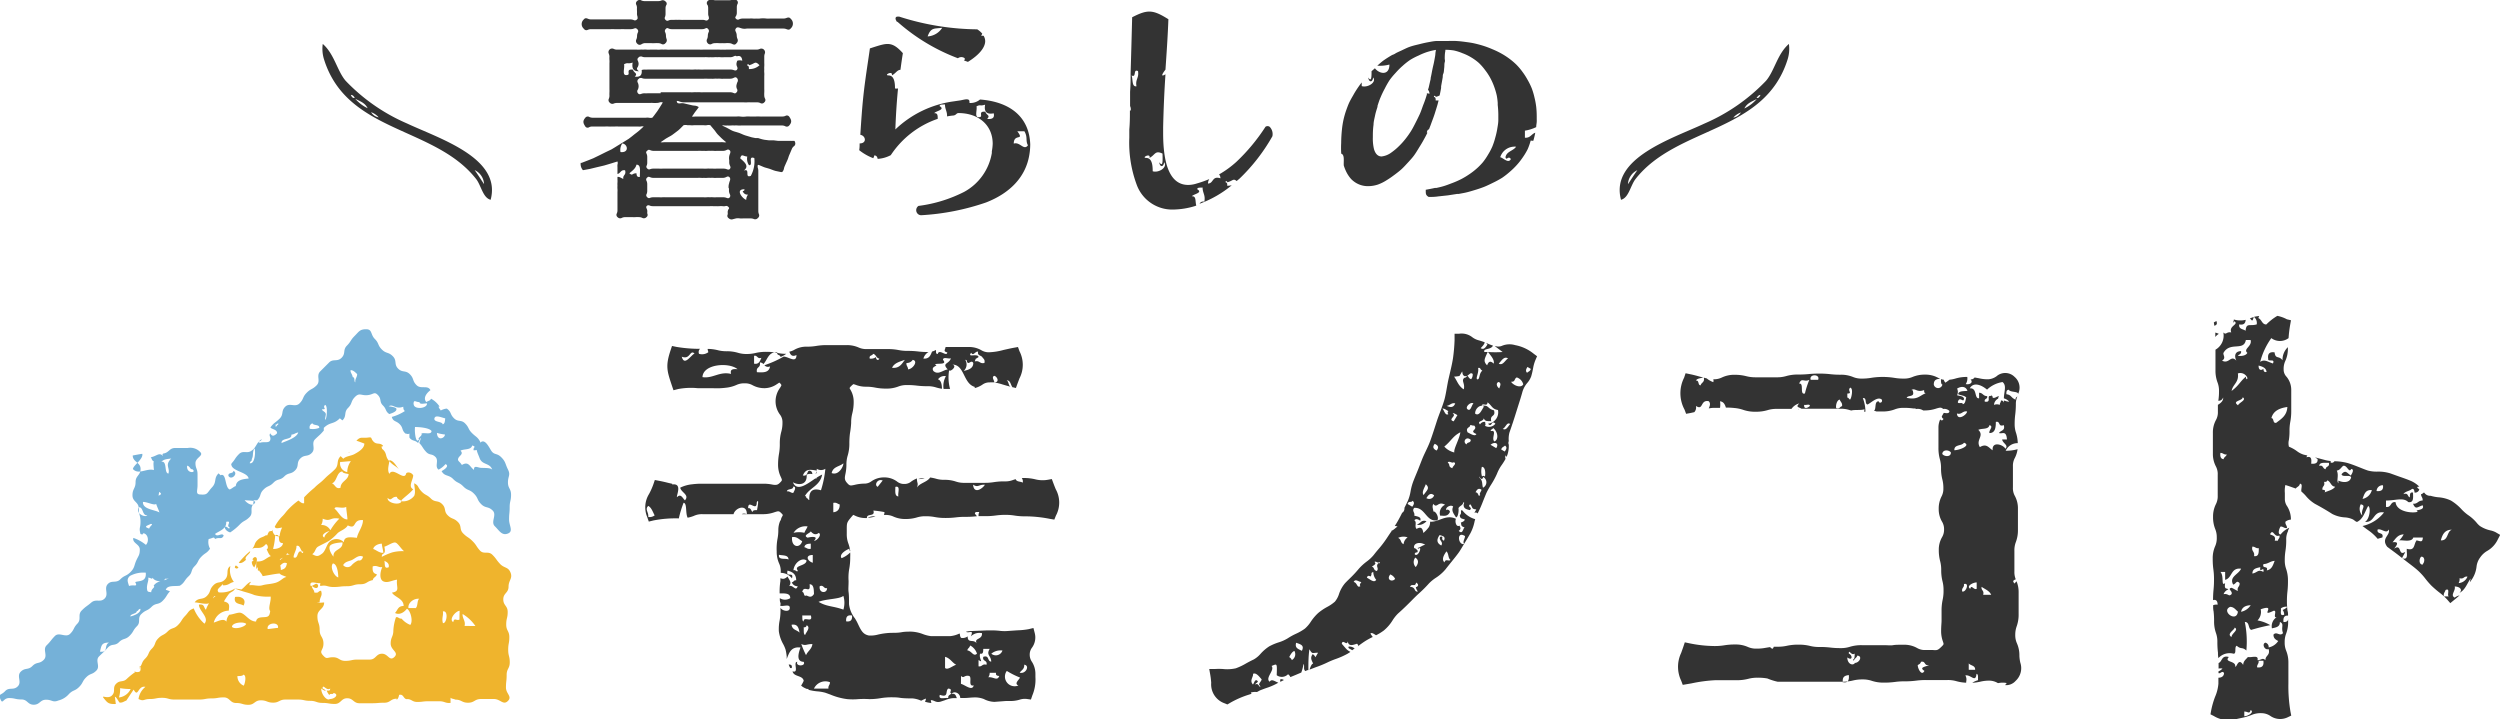
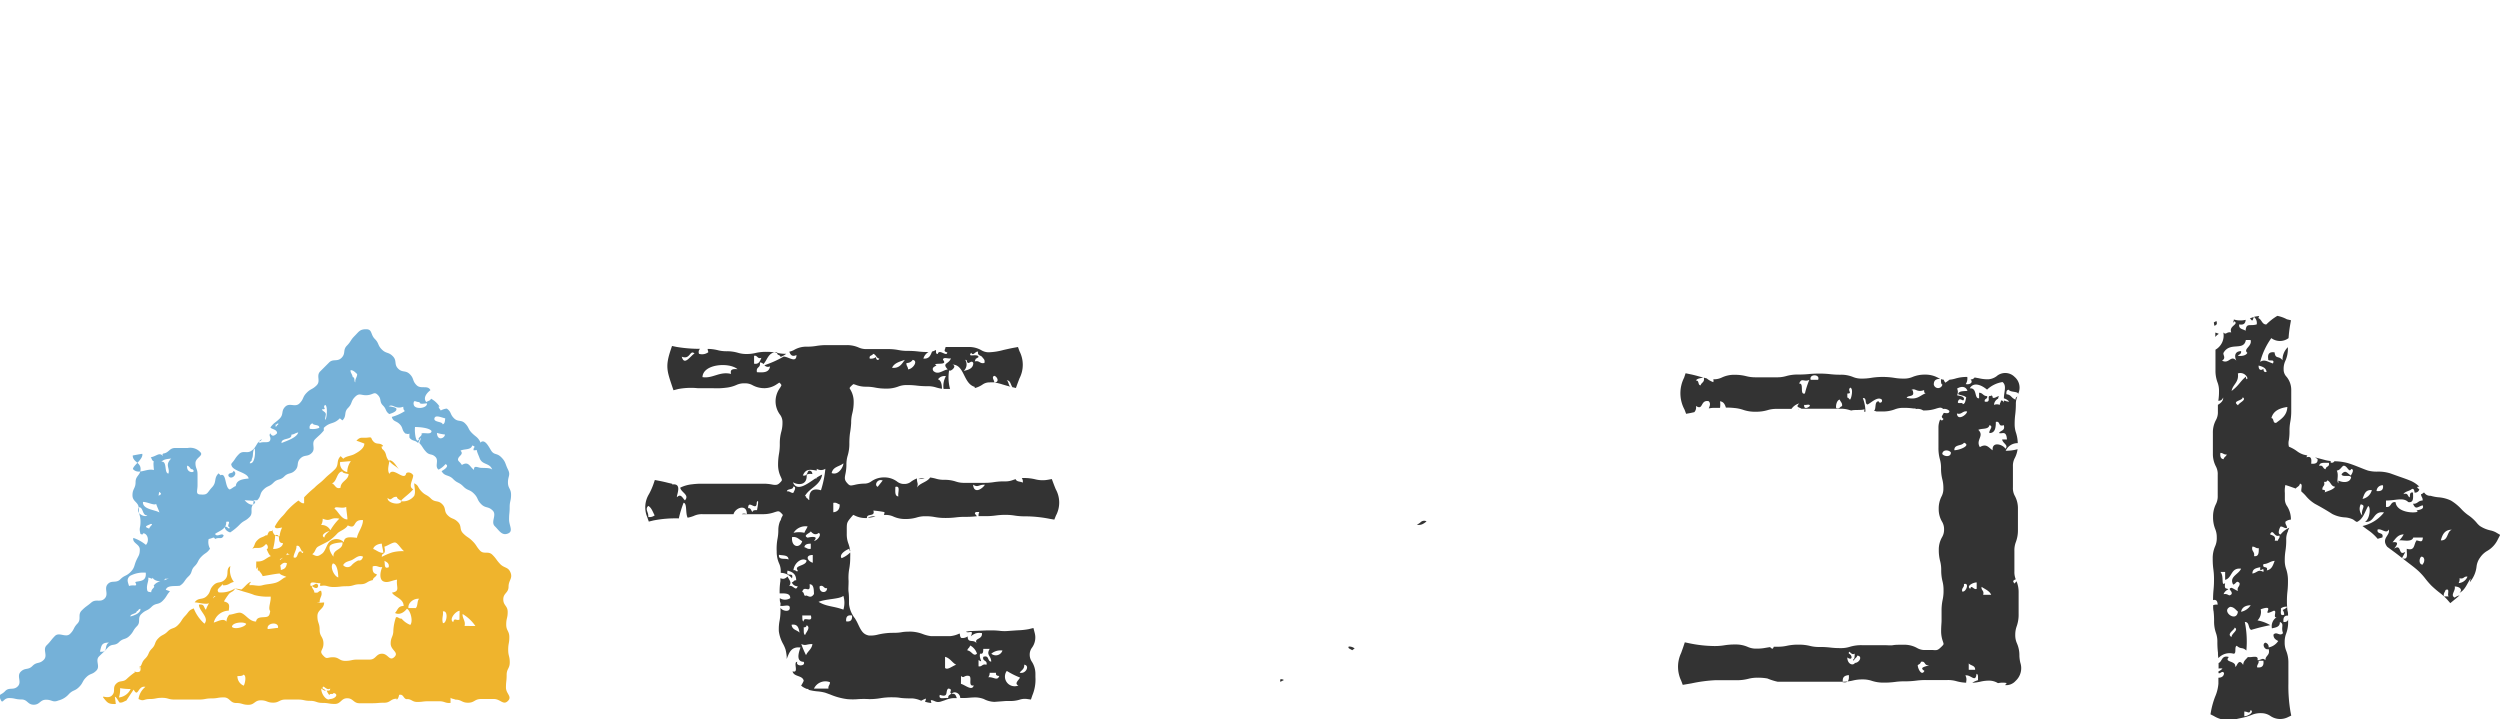
<svg xmlns="http://www.w3.org/2000/svg" width="289.69" height="83.34" viewBox="0 0 289.69 83.34">
  <defs>
    <style>.a,.b{fill:#333}.a{fill-rule:evenodd}.c{fill:#75b1d8}.d{fill:#efb42d}</style>
  </defs>
  <title>heading_blog01</title>
-   <path class="a" d="M56.85 23.15c-.9-.23-1.09-1.65-1.68-2.41-4.81-6.13-14.92-5.31-17.61-13.82a4.07 4.07 0 0 1-.16-1.83c1.34 1.16 1.67 3.13 2.65 4.27a21.7 21.7 0 0 0 7.12 4.95c3.75 1.76 11 4 9.68 8.85zM55 19.71c.41.57.82 1.24 1.09 1.62A1.89 1.89 0 0 0 55 19.71zM43 13a1.28 1.28 0 0 0 .88.6A2.07 2.07 0 0 0 43 13zm-1.84-1.56a4.38 4.38 0 0 0 1.44 1.1c-.33-.66-.92-.81-1.44-1.1zm-.51-.44c.1.21.22.41.46.34-.11-.17-.21-.34-.46-.34zm147.19 12.15c.9-.23 1.09-1.65 1.68-2.41 4.81-6.13 14.92-5.31 17.61-13.82a4.07 4.07 0 0 0 .16-1.83c-1.34 1.16-1.67 3.13-2.65 4.27a21.7 21.7 0 0 1-7.12 4.95c-3.75 1.76-11 4-9.68 8.85zm1.89-3.43c-.41.57-.82 1.24-1.09 1.62a1.89 1.89 0 0 1 1.09-1.62zm12-6.69a1.28 1.28 0 0 1-.88.6 2.07 2.07 0 0 1 .88-.6zm1.84-1.56a4.38 4.38 0 0 1-1.44 1.1c.33-.66.92-.81 1.44-1.1zM204 11c-.1.21-.22.41-.46.34.14-.17.25-.34.46-.34z" />
-   <path class="b" d="M91.39 77a2.29 2.29 0 0 0 .18.41h.17c.09-.36-.13-.41-.35-.41zm3.25-22.38a.56.56 0 0 0-.11.32.55.55 0 0 0 .11-.32z" />
  <path class="b" d="M122.33 56.68c-.08-.2-.17-.42-.27-.69l-.18-.48-.5.09a3.44 3.44 0 0 1-1.46-.07 5.51 5.51 0 0 0-1.15-.14h-.37a.68.68 0 0 1 .11.54c-.25-.17-.7-.06-.82-.41l-.28.09a2.43 2.43 0 0 1-1 .17 7.68 7.68 0 0 0-1.25.09 6.59 6.59 0 0 1-1.08.08h-2.32a2.88 2.88 0 0 1-1-.15 4 4 0 0 0-1.34-.2 3.23 3.23 0 0 1-1-.14 4.81 4.81 0 0 0-.64-.13c-.35.55-1.18.62-1.53 1.17.2-.57 0-.43 0-1.06a3 3 0 0 0-.65.35 1.21 1.21 0 0 1-.82.29 1.27 1.27 0 0 1-.83-.28 2.44 2.44 0 0 0-1.49-.48 2.51 2.51 0 0 0-1.48.45 1.35 1.35 0 0 1-.84.27 4.85 4.85 0 0 0-1.09.14c-.5.11-.58.13-.87-.19s-.33-.51-.23-1a5.4 5.4 0 0 0 .13-1.12 3.55 3.55 0 0 1 .15-1.09 4.72 4.72 0 0 0 .19-1.4 9.07 9.07 0 0 1 .07-1.17 10.27 10.27 0 0 0 .14-1.21 4.15 4.15 0 0 1 .13-1.1 5.32 5.32 0 0 0 .16-1.38 2.66 2.66 0 0 0-.38-1.37 1.18 1.18 0 0 0-.1-.17.77.77 0 0 1 .19-.24 1.27 1.27 0 0 1 .27-.23l.22.07a3.23 3.23 0 0 0 1.19.23 5.33 5.33 0 0 1 1.09.1 6.51 6.51 0 0 0 1.3.12 3.75 3.75 0 0 0 1.39-.24 2.58 2.58 0 0 1 1-.17 8.47 8.47 0 0 1 1.13.06 9.48 9.48 0 0 0 1.27.07 3.17 3.17 0 0 1 1 .15 4.74 4.74 0 0 0 .66.15c0-.46-.1-1-.46-1.09a.9.9 0 0 1 .92-.37 2.28 2.28 0 0 0-.27 1.48h.75a5 5 0 0 1-.09-2.27c-.15.5 1.06-.34.37-.55 1.41 0 1.23 2.2 2.58 2.58v.14a2.86 2.86 0 0 0 .86-.38 1.39 1.39 0 0 1 .87-.28 4.28 4.28 0 0 1 .54 0c0-.23-.37-.63 0-.76.32.08.66.74 0 .77a5.85 5.85 0 0 1 .95.23c.27.08.57.17.93.26-.27-.13-.19-.6-.46-.74.47 0 .45.51.67.77h-.1l.51.12.18-.5.23-.61a3.43 3.43 0 0 0 0-3.16l-.17-.48-.5.09c-.43.08-.81.17-1.17.25a7.2 7.2 0 0 1-1.68.27 1.63 1.63 0 0 1-.9-.24 2.81 2.81 0 0 0-1.46-.37h-2.68c-.06.37-.3.49.2.63-.07.57-.94-.48-1.11.18-.27 0-.17-.28-.21-.47a2 2 0 0 1-.45.19c-.17.42-.32.87-1 .81a1.28 1.28 0 0 1 .59-.76h-.06a8.87 8.87 0 0 1-1.11-.06 9.89 9.89 0 0 0-1.24-.07 5.21 5.21 0 0 1-1.07-.1 6.41 6.41 0 0 0-1.28-.11h-2.35a2.17 2.17 0 0 1-1-.19 3.36 3.36 0 0 0-1.4-.27h-2.25a7.19 7.19 0 0 0-1.27.1 6.14 6.14 0 0 1-1.08.08 2.8 2.8 0 0 0-1.45.37 1.77 1.77 0 0 1-.57.21c.12.32.29.65.83.39 0 1-.91.19-1.48.18a12.32 12.32 0 0 1-2.23 1 .53.53 0 0 0 .65.13c-.11.76-.81.72-1.52.68-.13-.7.46-.43.34-1.13a.51.51 0 0 1 .41.19c.49-.51.56-1.43 1.61-1.38-.1.41.35.26.37.55a2.3 2.3 0 0 0 .66-.36 4.61 4.61 0 0 1-1-.1 5.83 5.83 0 0 0-1.29-.13 5.38 5.38 0 0 0-1.3.14 4.18 4.18 0 0 1-1 .11 3.34 3.34 0 0 1-1-.14 4.51 4.51 0 0 0-1.33-.18 3.83 3.83 0 0 1-1-.12 5.06 5.06 0 0 0-1.18-.15c0 .12.05.25.08.38A1.21 1.21 0 0 1 81 41a.51.51 0 0 1 .12-.58 16.17 16.17 0 0 1-2.72-.22l-.53-.11-.17.51c-.6 1.82-.41 2.38.16 4.09l.18.53.54-.14a8.05 8.05 0 0 1 2.25-.1h1.73a8.31 8.31 0 0 0 1.54-.05 4 4 0 0 0 1.23-.32 2.11 2.11 0 0 1 1-.19 1.69 1.69 0 0 1 .88.22 2.86 2.86 0 0 0 1.42.34 2.57 2.57 0 0 0 1.43-.49 1.32 1.32 0 0 0 .23-.16.51.51 0 0 1 .13.11.55.55 0 0 1 .13.19 1.41 1.41 0 0 1-.17.32 2.66 2.66 0 0 0-.51 1.51 2.59 2.59 0 0 0 .5 1.57 1.41 1.41 0 0 1 .3.91 3.84 3.84 0 0 1-.14 1.1 5 5 0 0 0-.17 1.39 6.13 6.13 0 0 1-.09 1.14 7.33 7.33 0 0 0-.11 1.34 3.19 3.19 0 0 0 .32 1.36c.17.38.17.38-.07.63s-.4.34-.87.26a5.24 5.24 0 0 0-1-.11h-7.19a8.64 8.64 0 0 0-1.16.07 4 4 0 0 0-1.37.39c.1.56 1.11.82.55 1.47-.27-.24-.47-.84-.92-.37-.12-.13.68-1.65-.55-1.47a.66.66 0 0 1 0-.08l-.4-.09c-.32-.08-.68-.17-1.1-.25l-.52-.1-.17.5a7.82 7.82 0 0 1-.5 1.12 2.93 2.93 0 0 0-.21 2.68l.18.52.53-.13a13.25 13.25 0 0 1 2.95-.24 12.42 12.42 0 0 1 .55-1.81c.43.06.19 1.16.47 1.73a3.77 3.77 0 0 0 .72-.21 2.2 2.2 0 0 1 1-.2H85c.19-.75 1.56-1.24 1.54 0-.31-.11-.47-.07-.58 0h2.55a3.87 3.87 0 0 0 1.25-.23c.45-.14.5-.16.77.11s.19.19 0 .59a.7.7 0 0 1-.14.34 2.68 2.68 0 0 0-.2 1 5.15 5.15 0 0 1-.1 1.07 6.29 6.29 0 0 0-.09 1.43 3.32 3.32 0 0 0 .28 1.4 2.12 2.12 0 0 1 .19.95v.14a1.65 1.65 0 0 1 1.3.64c.25-.86-.76 0-.51-.9.51.14 1 .35 1 1.13-.27-.06-.29.21-.51.23a.71.71 0 0 0 .68.45c-.21.69-.58-.25-1 0 .37-.47 0-.73-.17-1.13-.4.38-.61.27-.83.2v.33a7.77 7.77 0 0 0-.09 1.26v.17c.6 0 1.24-.05 1.23.55a1.11 1.11 0 0 1-1.21 0c0 .2 0 .36.06.51s0 .24 0 .38c.33.09 1.07-.22 1.09.18.08.61-.87.43-1.07.05v.47a6.36 6.36 0 0 1-.1 1 5.1 5.1 0 0 0-.09 1.26 4.14 4.14 0 0 0 .5 1.47 3.87 3.87 0 0 1 .28.65 5.68 5.68 0 0 1 .13.78v.3c.28-.7.49-1.46 1.6-1.33-.38 1-.35 1.64.37 1.66.29.55-1 .55-.74 0-.55 0 .26 1.36-.55 1.1.13.67 1.17.43 1.29 1.1a3.23 3.23 0 0 1-.3.55l.13.11a2.17 2.17 0 0 0 .54.28h.18v.1a5.87 5.87 0 0 0 1 .18 5 5 0 0 1 .95.16l.58.21a7.44 7.44 0 0 0 1.94.53 7.18 7.18 0 0 0 1.34 0 10.53 10.53 0 0 1 1.22 0 7.35 7.35 0 0 0 1.28-.1 7.82 7.82 0 0 1 1.25-.11c.34 0 .69 0 1.05.06s1 .07 1.46.07a3 3 0 0 1 .95.25h.09a2.33 2.33 0 0 1 .51-.23.94.94 0 0 1-.12.36 3.11 3.11 0 0 0 .75.15 1.16 1.16 0 0 1-.07-.33c.43 0 .54.32 1.11.18l.52-.17a3.16 3.16 0 0 1 .92-.24h.47c-.12-.25-.15-.59-.61-.49.26-.4 1-.1 1 .47h.51c.34 0 .66-.05 1-.06A2.85 2.85 0 0 1 114 81a2.83 2.83 0 0 0 1.23.33l1.33-.1h.58a3.58 3.58 0 0 0 1-.15 1.93 1.93 0 0 1 .82-.09l.5.07.16-.47a4.73 4.73 0 0 0 .36-2.14v-.32a2.6 2.6 0 0 0-.41-1.45 1.43 1.43 0 0 1-.25-.85 1.31 1.31 0 0 1 .27-.79 2 2 0 0 0 .31-1.69l-.15-.58-.58.14a8.69 8.69 0 0 1-1.3.13l-1 .07a5.06 5.06 0 0 1-.92 0 8.67 8.67 0 0 0-1.32-.06h-.32l-1.93.08a2.22 2.22 0 0 0-.45.08c.36.22.94-.34.57.53a1.4 1.4 0 0 1 1.29-.37c.06.84-1.06.49-.55 1.29-.36-.73-1.11 0-1.11-.92a1 1 0 0 1-.74.18c-.13-.08-.15-.29-.17-.49h-.09a3 3 0 0 1-1 .28h-2.27a4 4 0 0 1-.88-.22 4.28 4.28 0 0 0-1.39-.3c-.37 0-.75 0-1.13.07s-.76.07-1.15.07a7.73 7.73 0 0 0-1.56.2 3.29 3.29 0 0 1-1.07.11c-.65-.13-.88-.53-1.22-1.25l-.14-.29c-.07-.14-.16-.29-.25-.44a3.28 3.28 0 0 1-.69-1.66c0-.69 0-1-.05-1.39s0-.65 0-1.3a5.86 5.86 0 0 1 .06-1.31 7.09 7.09 0 0 0 .13-1.45 5.23 5.23 0 0 0 0-.53 3.07 3.07 0 0 1-1 .66c-.32-.41.43-.93.92-1.1a.3.3 0 0 0 .09.3 4.52 4.52 0 0 0-.21-.86 3 3 0 0 1-.2-1.15v-.49c0-.82 0-.84.59-1.54l.16-.18.16.07a2.74 2.74 0 0 0 1.25.3h.18c-.06-.59 1-.1.74-.87a11.68 11.68 0 0 1 1.29.18.82.82 0 0 1-.07.33h.18a2.07 2.07 0 0 1 .93.19 3.28 3.28 0 0 0 1.39.28 4.39 4.39 0 0 0 1.32-.18 3.23 3.23 0 0 1 1-.14 5.38 5.38 0 0 1 1.06.09 6.56 6.56 0 0 0 1.26.11 9.52 9.52 0 0 0 1.22-.07 8.42 8.42 0 0 1 1.09-.06 10 10 0 0 0 1.22-.06h.09a.49.49 0 0 0-.21-.27c0-.19.07-.21.17-.23h.34a.91.91 0 0 0-.09.48h.79a8.65 8.65 0 0 0 1.23-.08 7.62 7.62 0 0 1 1.08-.07 6.32 6.32 0 0 1 1.07.08 7.47 7.47 0 0 0 1.25.09 15 15 0 0 1 2.88.3l.48.08.18-.45a3.19 3.19 0 0 0-.02-3.08zm-9.79-15.8c.25.44.47-.22.8-.13-.11.47.33.41.48.63s.34.28.25.68c-.56.13-.54-.32-1.11-.18a.49.49 0 0 1 .08-.22c0-.08.05-.11.12-.13a.74.74 0 0 1 .2-.12.25.25 0 0 0 0-.15c-.36-.26-1.26.18-.83-.38zm-.68.82c.16 0 .17.07.18.18.18.51.49-.27.74.18 0 .63-.55.8-1.11.92a1 1 0 0 0 .18-1.28zm-3.51.55c.09-.23 1.51.11.92-.55 0-.4.65-.08.92-.18-.24.71-1.09.51-.37 1.29-.56.06-1.1.69-1.66.18-.37-.59.73-.58.18-.74zm-2.58-.55c.67.13 0 1.07-.55 1.1 0-.33-.23-.39-.18-.74a.81.81 0 0 0 .72-.36zm-.92 0c-.35.45-.6 1-1.48.92.24-.56.88-.71 1.47-.92zm-3.7-.7c.38.05.36.5.74.55-.12.31-.42.12-.37-.18a1 1 0 0 1-.74.18c-.1-.44.35-.3.37-.55zM79 41.33c1 .4.92-.86 1.48-.37-.48.27-1.18 1.5-1.48.37zm5.72 2c-1.35-.33-2.12.56-3.32.37.06-1.55 3.12-1.74 4.06-.92-.46-.03-.92-.04-.74.57zm2.66-2.1c.41-.09.37.41.85.23-.16.4-.32.79-.85.68zM75.12 59.91c.06-.57-.43-.88 0-1.29.39.22.52.71.74 1.1a1 1 0 0 1-.74.19zm12.59-.8c-.24 0-.48 0-.51.23-.17-.15-.18-.52-.51-.45 0-1.11 1 .49 1-.68.31-.59.08.64.03.9zm31 17.92c.64.09.17 1.11-.55.92.17-.29.57-.39.52-.95zm-2 .74a9 9 0 0 0 1.48.74c-.05.22-.74.7-.18.92a1.12 1.12 0 0 1-1.36-1.67zm-2.21.74a.86.86 0 0 0 .18-.55h.74c-.07.31.14.35.37.37-.25.67-.7.01-1.36.17zm1.66-3.13a.81.81 0 0 1-1.29.37 1.66 1.66 0 0 1 1.22-.38zm-2.77 1.1c.66.41 0-.13.18-.74.39.09.35-.26.37-.55h.74c-.44.74.16.75.18 1.47-.48 0-.19-.79-.92-.55-.14.57.51.35.37.92-.52-.15-.48.26-.92.18zm-.92-1.66a1.68 1.68 0 0 1 .74.92c-.41.41-.61-.32-1.11-.37 0-.24.26-.29.3-.55zm-1.11 3.5c.35.35.33-.11.92 0 .42.13-.17 1.27.55 1.1-.17.71-1-.06-1.48-.18zm-1.85-2.21c.59.15.81.67 1.29.92-.44.13-1 .66-1.29.37zm-.55 4.42c1 .34.55-.48.92-.74.64.05 0 .5.37.55-.12.19-.42.19-.37.55-.41-.08-1.17.25-.98-.37zM95.84 68.15c0 .67-1 .6-.85-.23.48-.18.44.33.85.23zm-2.26-5.85c-.61-.27.31-.52.37-.73.26.32.57.47.92.18.4.18-.17.92-.55.92.68-.67-.63-.41-.74-.36zm.37.74v.55c-.39.08-.49-.13-.74-.18.04-.32.32-.41.74-.41zm-2-1.29a1.63 1.63 0 0 1 1.63-.75c-.1.27-.27.46-.37.74a2.78 2.78 0 0 0-1.29.01zm2.23 2.56v.9c-.66-.21-.89-.89-.03-.9zM93.47 55a1 1 0 0 1 .66-.06c0-.21-.11-.4-.36-.4s-.15.71-.74.55c.33-.73.71-.72 1.61-.56a2.08 2.08 0 0 0 0-.21.92.92 0 0 0 1 0 11.92 11.92 0 0 1-.51 2.49c-.66-.19-1.43-.2-1.35 1.13-.14 0-.17-.23-.34-.23 0-.19-.07-.21-.17-.23.56-1 1.74-1.15 2-2.49a4.7 4.7 0 0 0-.65.37.36.36 0 0 0 0 .08.56.56 0 0 1-.14 0c-1 .68-2.14 1.57-2.6.44.61.36 1.69.38 1.59-.88zm-1.55 1.38c.46 0 .05.62 0 .74-.33 0-.39-.23-.74-.18.05-.35.69-.14.74-.52zm-1.66 7.91c.46.09 1.11 0 1.11.55-.31-.2-1.18.11-1.11-.51zm2.7-1.6c-.21.86-1.29.8-1.18-.45.6-.1.81.3 1.22.49zm-1.23 9.7c.73-.11.82.41.92.92-.28-.31-.84-.31-.92-.88zm.72-6.31c-.07.34-.22-.09-.51 0 .09-.88 1-1.53 1.52-1.13-.03.67-1.53.53-1.01 1.17zm.68 5.92c-.2 0-.14-.41-.17-.68h1c.28.95-.86.03-.83.68zm.17 1.58c-.23-.07-.14-.57-.17-.9a.26.26 0 0 0 .34-.23c.53.27-.12.86-.17 1.13zm.1 2.34a10.86 10.86 0 0 1-.55-1.29c.57.24.53 0 1.29 0-.08.61-.55.82-.74 1.29zm-.1-6.87c-.18-.06-.11-.45-.34-.45.2-.91 1 .33.85-.9.48 0 .49.55.51 1.13-.44.69-.82-.01-1.02.23zM96 79.79h-1.68a1.46 1.46 0 0 1 1.85-.74c.02.33-.23.39-.17.74zm2.73-8.47c.05.6-.23.74-.68.68-.05-.6.22-.75.66-.68zm-1-2.26a2.74 2.74 0 0 1 0 1.58c-1.23-.44-1.9-.32-2.88-.9.9-.36 2.43-.31 2.85-.68zm-1.17-9.69v-1.1c.39-.08.49.13.74.18.02.55-.25.88-.77.91zm-.19-4.55c.16-.77.91-.74 1.35-1.13.07.21-.48 1.48-1.37 1.12zm5.35 1.6c-.49-.21 0-1 .55-.74.23-.26-.4.51-.57.74zm2.4 1.1c-.47 0-.37-.62-.37-1.1.65-.18.25.72.35 1.1zm8.66-1.35c.55.37.65-.05 1.35 0-.3.48-1.28 1.12-1.37 0z" />
  <path class="b" d="M107.14 55.39a2.38 2.38 0 0 0-.73.12 1.63 1.63 0 0 0 .73-.12zM100.55 60a3.7 3.7 0 0 0 .9-.16 1.48 1.48 0 0 0-.9.16zm55.74 14.92c-.17.22.25.29.39.43l.29-.21a1 1 0 0 0-.68-.22zm-7.93 3.8a.66.66 0 0 0 0 .29l.41-.21a.49.49 0 0 0-.41-.08zM169 60.77z" />
-   <path class="b" d="M173.93 54a8 8 0 0 0 .53-.83.59.59 0 0 1 0-.43.66.66 0 0 0 .09.22c0-.08.08-.14.11-.22a3.25 3.25 0 0 0 .17-1.22.48.48 0 0 1 0-.4 2.91 2.91 0 0 1 .08-1c.27-.77.53-1.55.78-2.36l.21-.67c.18-.56.36-1.12.52-1.71a2.77 2.77 0 0 1 .55-1 2.49 2.49 0 0 0 .46-.77 8.91 8.91 0 0 0 .21-.89 4.49 4.49 0 0 1 .28-1l.19-.44-.39-.29a4.82 4.82 0 0 0-2.16-1 2.27 2.27 0 0 0-1.49.07 1.1 1.1 0 0 1-.77.05h-.08l.9.68a12.9 12.9 0 0 1-1.69 0c.32.44.76.87.66 1.35-.46-.44-.63-.15-.77.19-.51-.51-.25-.79.06-1.54H172c-.15-.47.74-.21 1-.74a6.4 6.4 0 0 1-.62-.24l-.18-.08.16.19c-.21.33-.43.66-.78.42.15-.17.43-.42.46-.68-.19-.07-.41-.15-.74-.24a2.05 2.05 0 0 1-.69-.34 2 2 0 0 0-1.53-.41h-.53v.75a19.9 19.9 0 0 1-.19 2.14c-.09.55-.22 1.12-.36 1.71l-.16.69c-.07.32-.13.66-.19 1s-.17 1-.3 1.43-.28.84-.44 1.26-.27.71-.39 1.07c-.25.78-.5 1.57-.78 2.35-.15.41-.34.81-.53 1.21s-.33.7-.47 1.06l-.29.74c-.2.53-.41 1-.63 1.56a6.41 6.41 0 0 0-.37 1.31 4.84 4.84 0 0 1-.32 1.1l-.16.33-.23.47a.66.66 0 0 1-.2.54h-.05c-.15.31-.31.61-.47.9s-.26.44-.4.66a.72.72 0 0 1 .32.07c-.24.14-.44.4-.7.48v.06c-.19.27-.37.54-.54.8a12.34 12.34 0 0 1-1 1.31c-.18.21-.35.42-.52.64a4.36 4.36 0 0 1-.8.75 6.26 6.26 0 0 0-.92.84 12.92 12.92 0 0 1-.92 1c-.23.23-.47.45-.69.69a3.79 3.79 0 0 0-.69 1.24 2.62 2.62 0 0 1-.48.89 4.7 4.7 0 0 1-.93.63 6.32 6.32 0 0 0-1 .68 5.41 5.41 0 0 0-.85 1 3.83 3.83 0 0 1-.69.81 5.72 5.72 0 0 1-1 .58 7.59 7.59 0 0 0-1 .55 4.61 4.61 0 0 1-1.06.47 6.28 6.28 0 0 0-1.08.46 4.93 4.93 0 0 0-1 .86 3.09 3.09 0 0 1-.78.65c-.3.14-.6.3-.89.46a6.92 6.92 0 0 1-1.2.57 4.57 4.57 0 0 1-1.51.08 7.89 7.89 0 0 0-.89 0h-.68l.12.67c.06.35.09.66.11.93a2.32 2.32 0 0 0 1.59 2.39l.28.12.26-.15a10.65 10.65 0 0 1 2.28-1l.27-.09a.44.44 0 0 1-.09-.14 1.83 1.83 0 0 1 .71-.06L146 80c.31-.12.62-.24.93-.34a7.22 7.22 0 0 0 1.2-.55c-.36-.12-.79-.5-1-.11-.59-.44.64-1.35.21-1.83.65-.25.65-.39.6 1.07a1 1 0 0 0 1.31-.11.64.64 0 0 1 .27.33c.43-.17.85-.35 1.27-.53a5.71 5.71 0 0 0 .26-1c.16.25-.07.61.21.83l.25-.11h.1c0-.8 0-1.6.12-2.42.37.65.35.38 1 .41l-.31.52a.71.71 0 0 0-.31-.36c-.35.46-.08.76.05 1.1-.16 0-.31.36-.41.69l.73-.28a11.82 11.82 0 0 0 1.36-.56 9.76 9.76 0 0 1 1-.41 8.65 8.65 0 0 0 1.33-.6l.31-.2c-.47-.26-.43-.3-1-.94.11-.61.6.32.7-.29.07.65.62.42 1.07.28.2.21.15.27 0 .37l.15-.11c.25-.19.5-.37.76-.54a8 8 0 0 1 .91-.5 3.4 3.4 0 0 1-.27-.4c.16-.15.42.06.65.2a5.86 5.86 0 0 0 .9-.55 4.77 4.77 0 0 0 1-1.15 4.41 4.41 0 0 1 .64-.81c.68-.6 1.29-1.21 1.8-1.73.22-.22.44-.43.67-.64a13.93 13.93 0 0 0 1.11-1.11 4.57 4.57 0 0 1 .8-.66 5 5 0 0 0 1.14-1c.18-.24.38-.48.57-.72.33-.41.68-.83 1-1.28.2-.3.38-.62.57-.93-.69.2-.91-1.58.11-.91 0 .3-.3.63-.11.91l.36-.59.37-.64a4.91 4.91 0 0 0 .49-1.39l.07-.25a2.81 2.81 0 0 1-1.47-1c-.36-.17 0 .33-.31.52 0 .42.2.39.58.52-.05.21-.29.28-.47.36.11.19-.08.41.44.55-.21.18-.21.85-.68.41.33-.24.18-.42.09-.61-.41.22-.55-.52-.41-.79-1.18-.57-2 .42-3 .33a1.09 1.09 0 0 1-.14.63 3.94 3.94 0 0 1-.64.68c-.07-.48-.23-.81-.78-.47-.29-.3.08-.76-.26-1a.38.38 0 0 1 .12-.1c.15-.08.34 0 .56.15.18-.48-.38-.48-.7-.6.14-.33-.31-.51 0-.89 1.3-.1 1.39 1.7 2.69 1.43.22-.36-.24-1.11-.47-1 0-.29-.19-.55 0-.89.45.59.51-.38 1.36.1a1.05 1.05 0 0 0-.57 1.26c.41 0 .85.15 1.12-.4.07-.18-.29-.4-.39-.23-.2-.28.48-.71.78-.42-.26.51.1.86.32 1.25.26 0 .35-.82.29-1.07.18-.31.45-.25.6-.71.13.08 0 .22 0 .34 0 .43.31.5.71.6.41-.33-.36-.35.05-.68.33.35.09.55.71.6l-.23.39a.38.38 0 0 1 .42.09v-.09a13.36 13.36 0 0 0 .58-1.32c.13-.32.26-.65.41-1a9.48 9.48 0 0 1 .52-.92 9.37 9.37 0 0 0 .69-1.27 4.81 4.81 0 0 1 .47-.91zM177 42.52l.39.23c-.11.31-.3.29-.44.45-.19-.2-.14-.4.05-.68zm-1.25 1.21a1.15 1.15 0 0 1 .76.81c-.3.52-1.24.05-1.41-.31.53.04.32-.35.67-.5zM146 79.44c.17.6-.29-.48-.47-.1-.16-.17.15-.14.23-.39-.32-.37-.41.15-.57.37-.45-.46.09-.92 0-1.23.38-.23.82.45 1 .62.02.23-.5.58-.19.73zm3.7-2.94a.72.72 0 0 0-.31-.36c.17-.33.36-.64.6-.71a.78.78 0 0 1-.3 1.06zm1.17-1.08c-.49-.24-.84-.34-.68-.94.55.19.97.3.67.93zm6.77-7.51c-.4.3-.36-.41-.78-.47.19-.43.59 0 .89 0-.13.18-.25.36-.11.47zm.76-1c.08-.25.25-.19.42-.11.23-.35-.06-.39.31-.52a1.46 1.46 0 0 0 .34.91c-.25.39-.69-.05-1.08-.25zm1.35-1.68c-.43.41.1.57-.21.94-.43-.11-.23-.39-.58-.52.09-.06.63-.31.31-.52.14-.17.42.19.55 0 .18.11 0 .17-.07.13zm1.33 1.33a1 1 0 0 1 .58.52c-.33.41-1.04.11-.58-.49zm7-1.68c-.2.22-.57-.2-.7.29-.34-.32-.13-.78.23-1.28.31.33.14.74.49 1.02zM166.82 62c.36.11.73.16.5.65-.47-.17.1-.58-.44-.44-.21.39.42.56.13 1-.55-.29-.56-.69-.19-1.21zm-4.18 1.06c-.4-.19-.22-.54-.63-.73a1.41 1.41 0 0 1 1.1-.06 1.07 1.07 0 0 0-.47.81zm2.53.06c-.33.05-.57.3-.89.37 0 .09.1.12.24 0 .2.12-.29 1.14-.6.71.07-.16.17-.22.29-.18.2-.24-.1-.35-.24-.5h-.1c-.15-.6.67-.79 1.31-.38zM164 64.61c.41.27.4.64.05 1.1a.82.82 0 0 1-.05-1.1zm.06 2.88c.37.19.33.47 0 .55a1.08 1.08 0 0 0 .24.5c-.48.09-.21-.52-.91-.54.19-.47.61.1.7-.51zm-.43-8.78l-.52-.31c.12-.41.42-.11.57-.37.24.17.19.4-.03.68zm1.56-2.62c.57.49.13.72-.23 1.28-.26-.37.12-.84.26-1.28zm.08 1.65c.24-.38.49-.71.91-.34a.6.6 0 0 1-.88.33zm1.18-5.54c-.45-.22-.43-.48-.2-.77.48.21.46.47.23.76zm6.34-2.25c-.21-.19.16-.12.22-.36.59.44.66 1.37.16 1.56-.41-.3.32-1.31-.35-1.21zm1.55 2.36l-.39-.23c.11-.31.3-.29.44-.45.25.17.2.37-.02.68zm.65-3.17c-.26.29-.47.79-.86.55.33-.11.48-.86.87-.55zm-.25-7.61c-.35.24-.6.86-1.07.61.33-.36.62-.91 1.1-.6zm-1.09 2.72c.37.17.17.47.08.76-.32-.21-.42-.67-.05-.75zm-2.4-1.61c.39-.06.16.11.52.31-.44.34-.25 1.09-.62 1-.15-.22.23-.74.13-1.3zm.69 4.49c-.29.46-.54 1.11-1 .81-.06-.49.53-1.19 1.06-.8zm-1.29-3.79a.86.86 0 0 1-.18.6c-.31-.11-.29-.3-.45-.44.24-.02.36-.44.66-.14zm.08 3.42c-.21.19-.3.86-.6.71-.52-.22.34-1.03.63-.69zm-2.11 0c-.23.56-.64.41-1 .27.38-.03.61-.44 1.03-.27zm-.29 1.17c.11-.13.35.07.55.17l-.43.72c-.75-.21.38-.63-.09-.88zm-1.2-.55c.15-.13.46.14.71.26a.21.21 0 0 0 0 .34c-.36.25-.5-.44-.67-.59zm1.13 6.86c-.49-.17-.18-.43-.5-.62.12-.31.54.14.7-.07.4.19-.15.45-.16.7zm.22-1.82a2.26 2.26 0 0 1-1.12-.67c.83-.69 1-1.22 1.86-1.66-.11.81-.79 1.91-.7 2.33zm1.1-7.32c-.65-.46-.73-1-1.09-1.46.24 0 .47-.05.7-.08h-.07l.31-.52c.06.19 0 .41.29.55a2 2 0 0 1 .32 0l-.11.06a.27.27 0 0 1-.23.12c-.43.33.09.64-.08 1.33zm.33 6.38c-.47-.3 0-1 .52-.51-.04.43-.38.19-.49.52zm.16-1.37c-.31-.6.35-.57.27-.82.12-.11.37.11.46 0 .56.53-.67.6.28 1-.13.3-.55.06-.97-.17zm1.43 7.25c-.23.32-.12-.31-.52-.31.17-.36.38-.54.7-.29-.08.24-.32.47-.14.61zm.34-.86c-.13-.37 0-.81-.39-1.12-.24-.58.25.58.42-.11a.7.7 0 0 1 0 1.23zm-.16-2.4c.43-.05.48.7.39 1.12-.14-.11-.25-.11-.34 0a2.1 2.1 0 0 1-.02-1.12zm.38-4.75c.16-.17 0-.3.05-.46a.59.59 0 0 0-.61.29c-.4-.44.42-.31.43-.72.18.46.53.29.87.36-.19-.82.55-.46.32-1.27-.85-.22-.54-.65-1.43-.52.1-.44.64.18.68-.41.53.4.51.78 1.21.89a1.33 1.33 0 0 1-1.16 1.59c.5.54.35-.52.86 0a.94.94 0 0 1-1.19.25zm1.3 2.57l-.64-.38c.43-.38 1.03-.24.67.37z" />
  <path class="b" d="M164.18 60.8a1 1 0 0 0 .72-.1 1.84 1.84 0 0 0 .4-.29.59.59 0 0 0-.7.12 1.88 1.88 0 0 1-.42.27zm44.18-13.36h.06v-.06z" />
  <path class="b" d="M234 76a3.46 3.46 0 0 0-.28-1.44 2.3 2.3 0 0 1-.2-1 2.87 2.87 0 0 1 .17-1 4 4 0 0 0 .22-1.4v-2.48a3.29 3.29 0 0 0-.24-1.32 1.23 1.23 0 0 0-.22.26c-.31-.29-.13-.39.13-.49a2.14 2.14 0 0 1-.16-.89v-2.43a2.66 2.66 0 0 1 .17-1 3.86 3.86 0 0 0 .24-1.41v-2.44a3 3 0 0 0-.35-1.48 1.83 1.83 0 0 1-.23-1v-2.43a1.9 1.9 0 0 1 .23-1 3.12 3.12 0 0 0 .31-1 4.76 4.76 0 0 1-1.38.18 1.51 1.51 0 0 1 1.4-.88 4.27 4.27 0 0 0-.2-1.19 3.06 3.06 0 0 1-.16-1 8.65 8.65 0 0 1 .07-1.15 9.9 9.9 0 0 0 .07-1.28 2.27 2.27 0 0 1 .18-.81c-.1.11-.25.17-.21.4-.58-.26-.47-.56-1.07-.64 0-.29 0-.48.27-.52.19.29.79.18 1.07.39a.57.57 0 0 1 0 .13 1.63 1.63 0 0 0-.38-2 1.53 1.53 0 0 0-2.1-.08 1.84 1.84 0 0 1-.94.35 4.29 4.29 0 0 1-1.1-.12l-.5-.09a.51.51 0 0 1-.48.22c.34.32 0 .64-.55.55a1.19 1.19 0 0 0 .18-.83 4.51 4.51 0 0 0-1.39.19 3.38 3.38 0 0 1-.67.13 4.38 4.38 0 0 1-.48.34.93.93 0 0 1-.19-.34 1.6 1.6 0 0 1-.32-.07c0 .31 0 .6.17.63a.51.51 0 0 1-1 0c0-.58.35-.64.74-.67l-.26-.12a3 3 0 0 0-1.5-.36 3.62 3.62 0 0 0-1.44.27 2.46 2.46 0 0 1-1 .19 6.4 6.4 0 0 1-1.14-.09 8.62 8.62 0 0 0-2.64 0 6.3 6.3 0 0 1-1.13.09 2.5 2.5 0 0 1-1-.19 3.66 3.66 0 0 0-1.44-.26 9.93 9.93 0 0 1-1.17-.06 10.86 10.86 0 0 0-1.29-.07 12.78 12.78 0 0 0-1.28.06 11.65 11.65 0 0 1-1.18.05 4.79 4.79 0 0 0-1.38.18 3.63 3.63 0 0 1-1.08.14h-2.45a4.12 4.12 0 0 1-1.09-.13 5.32 5.32 0 0 0-1.36-.16 3.3 3.3 0 0 0-1.46.31 2.12 2.12 0 0 1-1 .21.54.54 0 0 1 0 .33 2.45 2.45 0 0 1-.76-.43l-.34-.09c.13.55-.29.55-.37.89-.35 0-.13-.61-.55-.55.15-.26.54-.27.86-.35l-.38-.1c-.36-.1-.74-.21-1.15-.29l-.52-.11-.17.51a4 4 0 0 0 .05 3.71l.18.48.5-.09.45-.1a.81.81 0 0 0 .19-.72c.89.58.47-.75 1.48-.55.24.24.14.54 0 .84a3 3 0 0 1 .58-.07h.73a2.48 2.48 0 0 0 0-.76c.42.05.57.37.68.73a8.45 8.45 0 0 1 1 .05 4.26 4.26 0 0 1 1 .21 4.23 4.23 0 0 0 1.47.22 4.61 4.61 0 0 0 1.38-.19 3.44 3.44 0 0 1 1.07-.14h1.68a1.56 1.56 0 0 1 .9-.63c-.48.46 0 .42.25.61h4.5a3.36 3.36 0 0 1 1.06.15l.22.06c.38-.12 1.15 0 1.53-.15a1.23 1.23 0 0 1-.05.28h.16a4.44 4.44 0 0 0-.3-1.57c.51-.08.17.69.55.74.42-.2 1.19-1 1.66-.55.1.38-.35.44-.37.18-.55 0-.24.87-.55 1.1a1.47 1.47 0 0 1 .29.08h.69a3.83 3.83 0 0 0 1.42-.24 2.66 2.66 0 0 1 1-.18 7.65 7.65 0 0 1 1.15.07h.26l.04.07a1.16 1.16 0 0 1 .85.16h.25a4.16 4.16 0 0 0 1.27-.22c.44-.13.57-.15.8.05a.82.82 0 0 1 .72.23c0 .34-.35.26-.65.22l-.1.17-.13.23c0 .14.09.26.2.29-.12.24-.26.22-.39.07a2.58 2.58 0 0 0-.13.38 2.18 2.18 0 0 0-.07.54v2.38a4.81 4.81 0 0 0 .17 1.33 3.62 3.62 0 0 1 .13 1 5.12 5.12 0 0 0 .15 1.32 3.94 3.94 0 0 1 .12 1.05 1.87 1.87 0 0 1-.22.94 3.08 3.08 0 0 0-.32 1.44 2.82 2.82 0 0 0 .38 1.46 1.65 1.65 0 0 1 .24.91 1.67 1.67 0 0 1-.24.91 2.86 2.86 0 0 0-.37 1.46 5 5 0 0 0 .16 1.32 3.85 3.85 0 0 1 .12 1 5.21 5.21 0 0 0 .15 1.32 4 4 0 0 1 .12 1.05 4.69 4.69 0 0 1-.1 1.07 6 6 0 0 0-.13 1.3v1.14c0 .29-.05.62-.05 1.24a3.49 3.49 0 0 0 .21 1.18c.11.32.11.32-.15.58-.46.45-.52.44-1.06.4h-.8a1.76 1.76 0 0 1-1-.24 3 3 0 0 0-1.5-.37c-.64 0-1 0-1.27.05s-.59 0-1.17 0h-2.45a4.51 4.51 0 0 0-1.39.19 3.33 3.33 0 0 1-1.06.15 9.14 9.14 0 0 1-1.16-.06 10.22 10.22 0 0 0-1.29-.07 4.16 4.16 0 0 1-1.09-.12 5.37 5.37 0 0 0-1.35-.15 6 6 0 0 0-1.34.13 4.76 4.76 0 0 1-1.1.11h-.42a.89.89 0 0 1-.12.23.39.39 0 0 1-.3-.19l-.49.08a5.34 5.34 0 0 1-1.11.1 2.3 2.3 0 0 1-1-.2 3.45 3.45 0 0 0-1.44-.28 7.7 7.7 0 0 0-1.31.1 6.58 6.58 0 0 1-1.14.08 14.86 14.86 0 0 1-2.88-.32l-.52-.11-.17.51c-.09.27-.18.5-.25.71a3.74 3.74 0 0 0 0 3.23l.18.48 1-.17a17.24 17.24 0 0 1 2.75-.37h2.47a5.22 5.22 0 0 0 1.37-.16 4.06 4.06 0 0 1 1.09-.13 5.87 5.87 0 0 1 1.13.09 6.94 6.94 0 0 0 1.2.38h7.38a5.58 5.58 0 0 0 1.35-.15 4.41 4.41 0 0 1 1.1-.12 3.15 3.15 0 0 1 1.06.16 4.32 4.32 0 0 0 1.4.21 9.08 9.08 0 0 0 1.3-.08 7.83 7.83 0 0 1 1.15-.07 9.71 9.71 0 0 0 1.3-.08 8.56 8.56 0 0 1 1.16-.07h2.46a3.55 3.55 0 0 1 1.07.14 4.78 4.78 0 0 0 1.1.17c0-.24.12-.43-.09-.85.66-.1 1.18.9 1.29-.18.25.06.15.46.18.74a2.19 2.19 0 0 0-.67.3 5.47 5.47 0 0 0 .93-.13 4.38 4.38 0 0 1 1.1-.12 2 2 0 0 1 .93.28h.09a2.34 2.34 0 0 1 .95 0 1.21 1.21 0 0 0-.19.24 1.46 1.46 0 0 0 1.21-.49 2 2 0 0 0 .55-2.1 4.19 4.19 0 0 1-.11-.8zm-25.52-31.54c.28-.77.57-.13 1.18-.45a9.67 9.67 0 0 0-.51 1.58c-.66.23-.06-1.26-.67-1.13zm.57 2.45c.19.07.69-.15.67.13-.19.21-.72.45-.66-.12zm1.62-2.9h-.85c-.24-.69 1.12-.69.86-.01zm2.11 3.29c-.08-.15 0-.91.4-1 .08.27.33.37.27.77-.25.03-.24.34-.66.23zm1.62-1c-.14 0-.17-.23-.34-.23v-.47c.67 0-.05-.35.34-.68.38.08.14 1.2 0 1.35zm6.53-.18c.12-.38.93-.05.74-.74 0-.16-.07-.17-.19-.18.47-.3.6.33 1.48 0 0 .21 0 .33.18.37-.74.29-.94.8-2.2.53zm-7.38 33c-.12-.76.28-.83.68-.9q.12.99-.67.83zm1.36-2.24c-.31.28-.85 0-.85-.7.58.44.66-.21.17-.45 0-.58.29.31.68 0 0 .32 0 .64-.17.68a.16.16 0 0 0 .08.15c.06-.27.33-.32.39-.59.66.03.26.85-.3.85zm8.05.92c-.31.53-.75-.34-.74-.74.16-.08.33-.16.37-.37.57-.14.35.5.92.37-.1.16-1.29.22-.51.68zm2.1-25.14c0-.62.8-.54 1-.23.02.57-.78.49-1 .17zm1.41-.44c-.09-.77.85-.5 1.11-.92.85.3-.47.86-1.11.87zm.92 16.38c-.15-.52.26-.48.18-.92.68-.22.25.98-.18.86zm-.64-20.69c.59.18.65-.34 1.19-.23-.02.39-1.17 1.17-1.18.18zm.16-2.23c.29.15.75.14.93.39-.1.29-.08.7-.4.77 0-.34-.75.12-.53-.39s.63.28.67-.26c-.08-.31-.5-.29-.8-.39a.88.88 0 0 0 0-.77c.42-.27 1-.32 1.2.26-.39.05-.98-.01-1.07.34zm1.22 31.93v-.74c.22.28.77.22.74.74zm.92-9.38c-.34.18-.62-.55-.74 0-.53-.31.34-.75.74-.74zm-.8-23.23c.41-.76 1.33-.42 2 .15a3.34 3.34 0 0 1 1.8-.88c.5.43.17 1.06.15 1.89a1.25 1.25 0 0 1 .62.38c-.29 0-.41-.08-.61-.13v.25a.37.37 0 0 0-.24-.25h-.11c0 .24-.15.28-.13.51a.85.85 0 0 0-.67 0 .86.86 0 0 1 .48-.73c0-.06 0-.14.11-.27-.33 0-.39.23-.74.18 0-.14-.06-.26-.21-.36a1.62 1.62 0 0 1 .09.16c-.76-.19.11.79-.8.64-.1-.4.37-.25.27-.64-.48 0-.49-.39-.93-.39v.64c-.59.09-.18-1.23-1.08-1.15zm1.55 23.92c.15-.52-.26-.48-.18-.92.4.28.9.45 1.11.92zM232.38 52c-.26-.48-1.58-.92-1.48.18-.47-.31-.71-.83-1.48-.37-.52-.85.56-1.28-.18-2 .4-.21 1.19 0 1.29-.55.54.16-.11.59 0 .92.66 0 .74-.61.74-1.29.57-.14.22.63.92.37.2.69-.39.59-.55.92.38.14.83-.36.92.74H232c.05.45.79.66.38 1.08zm26.33-15zm2.44-.27l-.44.16c.23.23.29.47.44-.16z" />
  <path class="b" d="M289.18 61.67a2.47 2.47 0 0 0-.6-.21 3.64 3.64 0 0 1-1.22-.51 2.52 2.52 0 0 1-.37-.37 4.77 4.77 0 0 0-1-.9 5 5 0 0 1-.77-.68 5.54 5.54 0 0 0-1.22-1 4.09 4.09 0 0 0-1.49-.38 4.83 4.83 0 0 1-.86-.17.81.81 0 0 1-.74-.37c-.15 0-.18.18-.37.18 0 .33.23.39.18.74-.54 0-.57.42-1.11.37.31.73.5.38 1.11.18.35.68-1.11.46-.55.74-.45.21-2.47.09-2.58-1.1-.65-.1-.45.65-1.11.55V58c1.15 0 2-.4 2.58.18.66.11.56-.54.55-1.1-.39-.09-.35.26-.37.55-.29-.08-.16-.58-.74-.37.17-.32.65-.34.92-.55s.35.14.37.37a.5.5 0 0 0 .55-.37c-.36-.28-.28-.31 0-.32a3.25 3.25 0 0 0-.94-.65c-.45-.19-.93-.36-1.4-.52l-.14-.05-.86-.31a4.55 4.55 0 0 0-1.5-.21 4 4 0 0 1-1.1-.12c-.34-.11-.67-.25-1-.38s-.9-.36-1.38-.5a6.29 6.29 0 0 0-1.43-.2h-.09a.35.35 0 0 1-.43.15.93.93 0 0 1 0-.18 3.72 3.72 0 0 1-.56-.09l-1.24-.33a1.4 1.4 0 0 0 .28.18c.06.48-.26.6-.74.55.05-.48.06-.92-.55-.74a.91.91 0 0 1 .11-.21l-.4-.09a2.49 2.49 0 0 1-.82-.42 4.19 4.19 0 0 0-.92-.51 1.63 1.63 0 0 1 0-.79 6.52 6.52 0 0 0 .07-1 5.5 5.5 0 0 1 .09-1.09 6.69 6.69 0 0 0 .11-1.3v-2.39a2.37 2.37 0 0 0-.56-1.55 1.18 1.18 0 0 1-.32-.83 2.14 2.14 0 0 1 .2-1 3.32 3.32 0 0 0 .29-1.42v-.16a2 2 0 0 0-.62 1.52c-.43-.59-.82-.08-.92-.92q-.87-.13-.74.74c-.07.44.84-.1.55.55-.64-.21-1-.53-1.48-.18a8.35 8.35 0 0 1 1.29-2.76 1.67 1.67 0 0 0 2 0 14.5 14.5 0 0 1 .2-1.62l.08-.45L265 37a3.88 3.88 0 0 0-1.11-.4 6.31 6.31 0 0 0-1.28 1c-.51 0-.52-.58-.92-.74a1.4 1.4 0 0 1 .1-.24 3.34 3.34 0 0 0-.61.1.91.91 0 0 1 .32.87c-.81.24-1.21-.23-1.29.74-.27-.22-.82-.16-.74-.74.53.1.72-.13.75-.53a2.47 2.47 0 0 1-.62.07 2.41 2.41 0 0 1-.75-.11c0 .24-.23.58.07.21.54.37-.69.53-.37 1.29-.59-.11-.57.35-.92 0a1.88 1.88 0 0 1-.91 2v2.39a3.85 3.85 0 0 0 .24 1.41 2.65 2.65 0 0 1 .17 1 6.89 6.89 0 0 1-.08 1.12c.26 0 .47-.11.55-.38.07.3-.2.62-.6.85v.82a1.82 1.82 0 0 1-.23.95 3 3 0 0 0-.35 1.47v2.42a3.08 3.08 0 0 0 .34 1.46 1.88 1.88 0 0 1 .22 1v2.41a2 2 0 0 1-.22 1 3.17 3.17 0 0 0-.32 1.45 3.65 3.65 0 0 0 .25 1.41 2.47 2.47 0 0 1 .18 1 2.27 2.27 0 0 1-.19 1 3.44 3.44 0 0 0-.28 1.43 9.09 9.09 0 0 0 .08 1.28 7.76 7.76 0 0 1 .07 1.13 10.63 10.63 0 0 1-.05 1.15 11.64 11.64 0 0 0-.06 1.25c.27-.08.52 0 .53.53a1 1 0 0 0-.52.06c0 .28 0 .49.05.7a9.49 9.49 0 0 1 .06 1.14 4 4 0 0 0 .22 1.39 2.92 2.92 0 0 1 .16 1 10 10 0 0 0 .07 1.27c0 .18 0 .37.05.63a1.75 1.75 0 0 1 1.76-.51c.38 0 .05-.81.37-.92.49.45.62.1 1.11.55a11.4 11.4 0 0 0-.18-3.31c.58 0 .36.75.74.92a22 22 0 0 1 2.21-.55 4.51 4.51 0 0 0-1.48-.55 1.39 1.39 0 0 0 .37-1.29c1.95-.68-.21 1 1.48.18.5-.13-.13.87.37.74a1.24 1.24 0 0 0-.55 1.29c.45-.1.95-.16.92-.74.56.23.09.6.37 1.29-.38.44-.73-.25-1.11.18 0 .46.28.58.55.74a1.71 1.71 0 0 1-1.11.74.5.5 0 0 0-.37-.55c-.45.12-.1.93.37.74.21.76-.39.72-.37 1.29-.35-.34-.46 0-.92 0 .17-.67-.73-.26-1.11-.37-.22.28-.53.45-.55.92-.58-.93-.76.39-.92.18.09-.7-1.34-.45-.74-1.1-.87-.24-.74.52-1.19.7v.64a1.22 1.22 0 0 1 .45 0 1.18 1.18 0 0 1-.46.32v.2c.18.15.44-.35.64 0 0 .38-.32.55-.65.54v.69a4.75 4.75 0 0 1-.38 1.51 9.58 9.58 0 0 0-.46 1.6l-.08.44.39.2a3.29 3.29 0 0 0 1.59.48 6.12 6.12 0 0 0 1.21-.17l.37-.08a6.3 6.3 0 0 0 1.17-.34 2.67 2.67 0 0 1 1.21-.22 1.86 1.86 0 0 1 1 .32 2 2 0 0 0 2 .16l.42-.2-.09-.46a17.75 17.75 0 0 1-.24-3.26v-2.38a3.6 3.6 0 0 0-.25-1.4 2.44 2.44 0 0 1-.18-1 2.62 2.62 0 0 1 .17-1 3.79 3.79 0 0 0 .23-1.38v-.34c0 .26-.2.41-.54.37-.05-.47.07-.77.53-.73 0-.22 0-.39-.06-.56a7.91 7.91 0 0 1-.07-1.11 9.51 9.51 0 0 1 .06-1.13 10.41 10.41 0 0 0 .06-1.25 4.1 4.1 0 0 0-.21-1.36 2.9 2.9 0 0 1-.16-1 6.81 6.81 0 0 1 .08-1.1 7.94 7.94 0 0 0 .09-1.27 2.1 2.1 0 0 1 .2-1c0-.12.1-.25.15-.4a2.53 2.53 0 0 0-1 .77c-.43 0-.11-.81 0-.92.33 0 .39.23.74.18 0-.33-.23-.39-.18-.74a1.16 1.16 0 0 1 .63-.24v-.07a2.81 2.81 0 0 0-.07-.6 2.87 2.87 0 0 0-.36-.87 1.45 1.45 0 0 1-.27-.88v-.67a3 3 0 0 1 .06-.92l.38.12.82.29c.14-.2.44-.25.48-.56.4 0 .09.64.18.91a4.89 4.89 0 0 1 .5.49 4.19 4.19 0 0 0 1.08.94c.69.37 1.36.76 2 1.17a3.65 3.65 0 0 0 1.41.39 2.59 2.59 0 0 1 1 .25l.29.21a.66.66 0 0 0 .16.07c.72-.33.91-1.18 1.29-1.84.33.09.21 1.51-.37 1.84 1.19.08.9-1.31 2.21-1.1a4.38 4.38 0 0 1-2.53 1.58h.05c.27.21.55.41.83.61a5.59 5.59 0 0 1 .84.78l.08.09c.17-.06.35-.11.54-.16.2-.69-.69-.29-.55-.92.48-.15 1 .56 1.29 0 .22.68-.93 1-.18 2l.31.23c.45.33.9.66 1.32 1l.8.62c.37.28.73.55 1.06.84a7.2 7.2 0 0 1 .89.95 9.39 9.39 0 0 0 .73.85 11.79 11.79 0 0 0 .9.78 7.32 7.32 0 0 1 .92.82l.38.44.45-.37c.26-.21.46-.38.62-.53a1.49 1.49 0 0 0-.56.26c-.56-.28.15-.81 0-1.29.51 0 1 .33.55.74.66-.32.88-1.08 1.29-1.66l-.09.45.15-.22a3.35 3.35 0 0 0 .63-1.59 2.16 2.16 0 0 1 .42-1.08 2.52 2.52 0 0 1 .83-.77 3 3 0 0 0 1.22-1.33l.27-.52zm-31.89-9.19c.33 0 .39.23.74.18-.07.24-.32.29-.37.55-.32-.03-.42-.3-.37-.72zm1.29 21.34c-.61-.38.31-.78.37-1.1.52.28-.4.69-.37 1.11zm-.18-3.5c.47 0 .65.34.92.55-.15 1.34-1.98-.05-.92-.54zm.92-1.84c-.27-.1-.47-.27-.74-.37-.55.12.18.39 0 .74-.35.35-.33-.11-.92 0a.93.93 0 0 1 .55-.55c-.16-.21-.51.11-.37-.74-.51.47-.09-.82-.55-1.29h.55v.92c.84-.21.63-1.45 1.85-1.29-.3.67-1.42.93-.92 1.84.38-.1.36-.55.74-.18.07.44-.34.44-.19.93zm0-25.21a.88.88 0 0 1 1.11.55c-.1.28-.19 0-.18-.18-.7.58-.78 1-1.66 1.66.13-.77.86-.97.73-2.01zm0 3.68c-.75-.53.59-.49.55-.92.53.32-.47.63-.55.97zm.37 23.92c.11-.5.51-.72 1.11-.74a1.71 1.71 0 0 1-1.11.76zm.74-30c-.17.32-.58.41-1.11.37.12-.19.42-.19.37-.55-.71 0-.82.55-.55 1.1-.67-.72-.82.44-1.66 0 .53-.32.05-.69.18-.92.76-1.31 2.34-.14 2.58-1.47h.55c.21.75-.93 1.04-.36 1.5zM260.06 83v-.55c.46 0 .58.35.74-.18.48.29-.39.73-.74.73zm1.48-5.7c0-.33.23-.39.18-.74h.55q.13.89-.73.77zm2.77-6.81a1 1 0 0 1 .74-.18 1.3 1.3 0 0 1-.55.37.86.86 0 0 1 .18.55c-.56.21-.33-.39-.38-.71zm-1.67-27.39c-.31.07-.35-.14-.37-.37-.27.26-.58.14-.55-.37.44.12.86.25.92.74zM261 63.34c.33 0 .39.23.74.18 0 .53 0 1-.55.92.11-.56-.34-.53-.19-1.1zm1.29 2.94c-.66-.36-.68.07-1.29.18 0-.58.47-.63.92-.74-.15.85.49-.27.35.57zm.37-.18c.23-.6-.6-.14-.37-.74.52 0 .77-.34 1.29-.37-.2.5-.32 1.01-.94 1.11zm1.48-4c.05.3-.17.32-.18.55h-.37c.16-.59-.28-.58-.55-.74.38-.73.47.43 1.08.14zm-.39-13.1c-.43.06-.21-.53-.55-.55.21-.83.93-1.16 1.85-1.29-.05 1-.7 1.38-1.3 1.84zm5 5c0-.47.62-.36 1.11-.37.13.5-.37.37-.37.74-.38-.05-.25-.55-.76-.37zm.55 3.13c.21-.23.16-.38-.18-.37-.08-.44.34-.4.18-.92.21 0 .33 0 .37-.18.42.14.4.7.92.74-.26.38-.84.48-1.3.69zm3.14-2c-.49-.31-.62-.75-1.11-.18.08.41 1 0 1.11.37-.14.64-.92.63-1.48.37V56c-.26-.31.09-.86-.18-1.47.38-.05.49-.37.74-.55.45-.12.67.89.92.37.44 0 .04.65-.02.71zm1.29 4.6a1.14 1.14 0 0 1-.18-1.29c.7.12.01.56.17 1.22zm0-1.84c.22-.52.3-1.17 1.11-1.1a1.39 1.39 0 0 1-1.12 1.03zm1.66-.92a.69.69 0 0 1 .74-.74q.11.77-.75.67zm4.61 5.7c-.31.36-.13 1.22-1.11.92-.05.5.26 1.36-.55 1.1.1-.27.27-.46.37-.74-.87.55-.35-1-1.29-.37.19-.25.75-.88-.18-.74.34-.39.58-.89 1.29-.92a3.14 3.14 0 0 1-.55.74c.17-.19 1.46.28 1.66-.37h1.11c-.04.63-.29.41-.75.32zm.74 2.76c-.47 0-.44-.69-.18-.92.44-.04.44.62.17.86zm3 3.68h-.55c-.08-.38.13-.49.19-.74.49-.24.26.35.3.63zm-.92-6.44c.18-.68.43-1.29 1.29-1.29-.63.23-.37 1.34-1.35 1.23zm2 5A.86.86 0 0 0 285 67c.52.15.48-.26.92-.18a1.18 1.18 0 0 1-1.13.75zm-27.71-28.98a1.83 1.83 0 0 0-.41-.15v.51a1.33 1.33 0 0 1 .41-.36zm-.52-.94c.36-.11.32-.3.24-.55l-.3.16z" />
  <path class="c" d="M55.58 51.36c-.58.65-.3.93 0 1.74s1.2.51 1.46 1.34c-.14-.26-1-.2-1.34-.23s-.82-.34-.77.24c-.49-.32-.6-1.06-1.41-.57-.27-.44-.54-.45-.42-.77s.66-.49.26-.89c.43-.23 1.24-.05 1.35-.6.57.17.06.21.18.56.68 0 .75-.29.75-1-.33-.58-.48-.53-.95-1s-.32-.63-.79-1.11-.82-.13-1.3-.61-.27-.72-.82-1.11c-.35 0-1 .3-1.14.58.3.16.85.06 1 .32-.11.3 0 .84-.35.92 0-.36-1.15-.21-.93-.75s1.63.48 1.67-.09c-.08-.33-.69-.39-1-.5.13-.4-.08-.3-.21-.7.14-.09 0 0 .13 0a2.77 2.77 0 0 0-1-.93c-.14.27-.26.2-.55.39-.44-.52.12-1.11.48-1.38-.32-.64-1.1-.07-1.61-.58s-.27-.75-.77-1.26-.87-.15-1.37-.66-.1-.91-.61-1.43-.76-.27-1.27-.78-.31-.72-.82-1.23-.27-1.12-1-1.12-.82.26-1.33.77-.4.62-.9 1.13-.11.9-.62 1.41-1 .06-1.47.57l-1 1c-.51.51.09 1.11-.42 1.62s-.66.36-1.16.87-.31.71-.82 1.22-1.15-.12-1.66.39-.14.88-.66 1.39-.61.41-1.05 1c.06.21.82.23.76.69-.4.4-.59.33-.79 0-.2.34.12.39 0 .79s-.78.14-1.18.31c-.53-.18.19-.11.19-.41-.58.32-.65 1-1.13 1.29-.53.45-1-.07-1.5.43s-.4.59-.88 1.1c.09 0-.1.14 0 .13.08.77 1.89.85 2 1.6-.71.07-1.42.17-1.49.88-.15 0-.63.43-.73.38-.56-.28-.34-2-1.05-1.63 0-.08-.2-.17-.2-.24-.61.58-.18 1-.77 1.63s-.47.9-1.31.83c-.64 0-.37-.42-.37-1.06v-1.29c0-.64-.24-.65-.24-1.29s1-.85.55-1.28a1.58 1.58 0 0 0-1.44-.47h-1.45c-.72 0-.7.56-1.42.65-.11.18-.11-.11 0 .28-.45-.47-.69 0-1.42.15.14.18.12.38.36.48-.1.16 0 .76 0 1-.84-.25-1.77.6-2.43-.12.06-.46 1.21-1.13 1.09-1.76-.12 0-1 .17-1.11.19 0 .76.91.79.91 1.55s-.58.77-.58 1.53-.36.76-.36 1.53.73.77.73 1.53.2.77.2 1.54-.2.67 0 1.42c.37.06 0 .25.34-.09.53.08.7.92.29 1.35a4.63 4.63 0 0 0-1.46-.81c-.14.62.75.71.75 1.35s-.15.69-.41 1.27-.17.84-.67 1.34-.68.34-1.18.84-1 .05-1.46.56.15 1.15-.35 1.66-1 0-1.55.47-.6.41-1.11.92 0 1-.5 1.52-.33.67-.84 1.18-1.27-.25-1.77.26-.44.57-.95 1.07.17 1.18-.34 1.69-.81.2-1.31.71-.85.16-1.36.67.17 1.18-.34 1.69-1 .05-1.47.56-.81.26-.54.93.3-.13 1-.13.71.16 1.43.16.71.61 1.43.61.72-.58 1.43-.58.76.36 1.43.09A2.4 2.4 0 0 0 8 80.41c.49-.49.67-.31 1.16-.8s.34-.64.83-1.13.69-.28 1.18-.78-.18-1.15.31-1.64.52-.46 1-1 .82-.16 1.31-.65.74-.25 1.23-.74.36-.62.85-1.11 0-.94.53-1.43.67-.32 1.16-.81.79-.2 1.28-.69.4-.6.86-1.13c-.1 0-.38-.14-.49-.15.17-.57 1-.39 1.63-.48.56-.36.5-.61 1-1.08s.24-.71.71-1.18.32-.63.79-1.11.59-.35 1-.92a1.56 1.56 0 0 1-.16-1.12c.54-.11.59-.31.74 0 .5-.27.75.12 1-.39-.19-.42-.76.26-1-.2.44-.34 1.36-.55 1.29-1.4.75-.17-.08.51.39.62 0 .42-.26-.16-.54-.05-.07.28.33.6.62.65a6.37 6.37 0 0 0 1.11-.92c.49-.49.63-.36 1.12-.85s0-.94.44-1.5a2.93 2.93 0 0 1 .05-.45h.4c.5-.49.24-.74.73-1.23s.67-.31 1.16-.81.76-.23 1.25-.72.77-.21 1.26-.71.11-.88.6-1.37.84-.15 1.33-.65-.11-1.1.39-1.59.53-.45 1-1v-.31c.75-.73 1.12-.36 1.86-1.11 0 0 .31.26.3.24.53-.51.13-.92.65-1.44s.29-.76.81-1.28.69-.14 1.42-.2.8-.47 1.24 0 .13.75.57 1.19.25.65.74 1c.19-.06.91-.27.82-.61 0-.17-.76-.28-.88-.29.49-.32.76.4 1.68.05 0 .23.05.44.2.49a5.26 5.26 0 0 1-1.53.69c.16.58.5.42.92.85s.21.68.66 1.08c.14 0 .26.11.47 0a2.54 2.54 0 0 0 0 .48c.35.44.61.23 1 .62 0 0 .25-.58.3-.59s-.15.56-.17.58c.42.44.34.52.77 1s.68.19 1.11.62-.13 1.1.36 1.47a2.52 2.52 0 0 0 .8-.64c.48.2-.08.61-.45.81.34.64.82.39 1.33.91s.68.35 1.19.87.71.31 1.23.83.33.71.84 1.22.81.22 1.33.74-.27 1.31.25 1.82.81 1.11 1.5.85.15-.91.15-1.63.07-.72.07-1.43.16-.72.16-1.44-.36-.72-.36-1.44.33-.83 0-1.49-.25-.9-.79-1.43-.82-.18-1.2-.83-.78-1.35-1.29-.78zm-44 24.16c.19-.72.15-1.06 1.06-1.06-.64.3-.02 1.18-1.05 1.05zm3.52-4.08c0-.35.8-.29.75-.66.16.1.15-.22.42-.23.07.5-.79.8-1.16.88zm.56-4c.34.65-.12.26-.71.46-.12-.44-.33-.76.1-1.16a3.28 3.28 0 0 1 1.84-.38c.11 1.11-.81.92-1.22 1.09zM18.45 57c.54.36-.14.34-.39.67s.27 1.23.42 1.72c-.45-.32-2-.35-1.91-1.23.51 0 1.22.41 1.5.25s.25-.86.38-1.41zm-2.38 1.78c.57-.05.38 1 1 .93-.15.29-1.4-.13-1-.94zm1.41 1.93c.37 0-.15.29-.19.54-.78-.25-.14-.35.19-.55zm.33 7.16c.22.23-.27.28-.29.76-.37-.08-.46 0-.49-.47s.24-.93.14-1.22c.33 0 .44.26.52 0 .2.45 1.21.58 1.46.12.52-.06-.37.25.4-.07-.45.37-1.28.22-1.74.87zm1.72-13c-.55 0-.11-1.51-.84-1.36.34-.31.58-.3 1.15-.38-.76.78-.15 1.03-.31 1.7zm2.16-.9c.28 0 .49.59.52.36.79.45-.69.67-.52-.4zm6.42 3.54c.1-.3-.23 0-.24.23 0 .36 1.59.15 1.71.42-.26.84-1.44-.16-1.47-.69zm.82-3.81c.07-.33.45-.42.21-.44.27-.45.08-.68.28-1.2s.27 1.81-.49 1.61zm3-4.52c.2.07.33-.34.31 0-.24.13-.32.57-.3-.04zm.7 2.19c-.11-.69 1.23-.34 1.13-1 .47-.08.25-.11.8-.27-.15.61-1.32.98-1.92 1.23zm3.29-1.64a.49.49 0 0 1 .29-.68c.08.29.85.1.78.53a2 2 0 0 1-1.06.11zm1.8-1.09c-.15 0 .14-.74 0-.74 0-.16-.42-.31-.42-.47.71 0 0-.16.37-.51.33.08.2 1.51.06 1.68zm3.44-4.34c-.16-.1 0-.6-.28-.59-.08-.41-.31-.55-.25-.82.31 0 .52.24.75.45.04.3-.25.55-.21.92zm6.76 2.57c0-.67.23-.25.69-.28 0 .34.66.12.87.16.03.62-1.56.74-1.54.07zm.92 3.4c.15.19-.53.55-.28.61-.34.67-.55-.72-.47-1.4.51 0 1.65.09 1.91.46 0 .48-.83.15-1.15.29zm1.78-.11a5 5 0 0 0 .94.19c-.01.43-.91.82-.93-.23z" />
  <path class="c" d="M26.86 55.33c.33-.08.62-.56.19-.77a.24.24 0 0 1-.19.22c-.19.07-.43.07-.39.36a.34.34 0 0 0 .39.19z" />
-   <path class="d" d="M27.77 65.25c.35 0 .53-.22.74-.38-.28-.35.55-.72.47-1a8.77 8.77 0 0 0-1.31 1.33zm0 4.75a1.42 1.42 0 0 1 .45.17c.26-.51.07-.86-.45-1a2 2 0 0 0-.53 0c-.15.61.19.73.53.83zm-.33-4.12c.34-.1.12-.19-.07-.34-.11 0-.11.05-.15.15s.09.18.22.19zm2.02-1.3a.51.51 0 0 0-.21.25l.14.07a1 1 0 0 1-.21.19.88.88 0 0 0 .28.66c.54-1 .26-1.28 0-1.17zm11.03-12.17v-.05a.56.56 0 0 0-.12.12z" />
  <path class="d" d="M48 56c0 .43.19 1 0 1.45a1.62 1.62 0 0 1-1.58.62c.39-.45 1.1-.9 1.46-1.38-.63-.29 0-1.11 0-1.61-.14-.28-.58-.45-.81-.24-.2 1-1.52-.81-1.95.07-.31-.49 0-1.16 0-1.59.53.05.84.8 1.17 1.12-.53-.54-.65-.43-1.18-1s-.21-.87-.77-1.38c-.1 0-.09-.32-.19-.3s.21 0 .24-.1c-.35-.42-.72-.09-1.1-.48s-.1-.55-.63-.48c-.71.1-.87-.16-1.36.37.05 0 .85.3.92.33 0 .59-.75 1-1.15 1.22s-1 .23-1.29.54c0 0-.29-.29-.31-.3-.56.56-.13 1-.69 1.55s-.62.51-1.18 1.07-.63.5-1.19 1.06a12.34 12.34 0 0 0-1.17 1.09v.68c-.26.07-.53-.22-.66-.31a8.07 8.07 0 0 0-1.05.9c-.48.48-.42.54-.89 1a5 5 0 0 0-.8 1.13c.11.29.39.16.85.1a2.86 2.86 0 0 0-.29 1c-.53.11-.77-.32-.85-.74 0 0 .09.07.08.11s-.52 0-.51.21c-.17.22-.07.4-.29.3-.46.31-.6.19-1 .58s-.23.56-.6 1a1.42 1.42 0 0 1 .3-.1c.48 0 .83.08 1.29-.45.28.13.27.6.08.59.08.21.3.75.5.8-.65.25-.82.69-1.7.63a7.19 7.19 0 0 0 0 .84c.11 0 .1-.15.19-.17a1.13 1.13 0 0 0 0 .39h.06c.06 0 .17 0 .12.09a1.73 1.73 0 0 1 .37.55c.68-.1 1.32-.25 2-.31.26-.61-.07-.84 0-1.65.39-.26.69-.18.82-.7.6.35.2 0-.15.28s-1 .69-1 1c.34.63.48-.42 1.14-.11-.12.66-.36.69-1 .86.11.54.53.5.94.73-.4.06-.67.5-1.26.67s-1 .14-1.53.29-1-.08-1.48 0c-.06-.31.12-.16.13-.41-.44.19-.7.64-1.08.9 0 0-.7-.14-.74-.1l.54.19c.6.21 1.16.32 1.7.55a6 6 0 0 0 1.89.18c.08.51-.34 1.38-.05 1.67-.07.58-.21.68-.64.71s-.92 0-1 .51c-.77 0-1.18-.81-1.74-1-.33-.11-.88.18-1.36.21a1.25 1.25 0 0 0-.33.81c-.33-.47-1.06 0-1.47.1a1.83 1.83 0 0 1 1.74-1.38c.06-.6.16-.88-.56-1.07a7 7 0 0 1 .58-.87c.25-.27.56-.26.7-.63a3 3 0 0 1-1.89.45c-.35-.38.21-.56.44-.94.58.13-.11-.24.07.13.68 0 .72-.28 1.25-.4a2.22 2.22 0 0 1-.4-1.84c-.6.38-.1 1-.61 1.54s-.84.17-1.35.68-.27.74-.77 1.25-1 .13-1.41.74c.38 0 1.3.29 1.69.09s.44-.91.72-.82a3.42 3.42 0 0 0-1.11 1.59c-.29-.29-.13-.69-.81-.6 0 .75 1.25 1.5.64 2.21a4.63 4.63 0 0 1-1.24-1.77c-.63.24-.54.39-1 .87s-.36.59-.84 1.07-.7.25-1.18.73-.63.33-1.1.81-.25.7-.73 1.18-.29.67-.77 1.15-.28.61-.71 1.14c.19 0-.05-.25.14-.25.09.61 0 .74-.66.65 0-.2.17.13.11 0a7.69 7.69 0 0 0-1 .8c-.46.46-.8.12-1.26.59s0 .89-.49 1.36-1.33-.17-.91.34.52.66 1.37.64c0 0-.1-.8-.11-.84.19 0 .43.6.57.68.38 0 .4-.11.76-.24.24-.36.6-.92.85-1.27.54 1 .46-.51 1.36-.32a2.19 2.19 0 0 0-.8 1.41c.64.31.58 0 1.3 0s.71-.14 1.43-.14.71.2 1.43.2h2.86c.71 0 .71-.13 1.43-.13s.72-.12 1.43-.12.71.65 1.43.65.72.21 1.43.21.71-.52 1.43-.52.72.27 1.43.27.71-.36 1.43-.36h1.43c.72 0 .72.15 1.43.15s.71.24 1.43.24.72.12 1.43.12.72-.66 1.43-.66.72.58 1.43.58h1.43c.72 0 .72-.06 1.44-.06s.71-.45 1.43-.47v.12c.17-.09.25-.34.29-.56.6-.15.46.63 1.06.48 0 .05-.1 0-.21 0 .64 0 .63.34 1.26.34s.64-.08 1.27-.08h1.28c.64 0 .67.25 1.3.19v-.61c.13.16.37.12.54.23.75 0 .74.36 1.49.36s.75-.43 1.5-.43h1.5c.75 0 1.07.76 1.61.23s-.22-.83-.22-1.56.08-.73.08-1.46.36-.73.36-1.46-.18-.73-.18-1.46.13-.73.13-1.46-.36-.73-.36-1.46.17-.73.17-1.46-.51-.73-.51-1.46.61-.73.61-1.47.5-.95.23-1.63-.73-.49-1.21-1-.4-.57-.89-1.06-1 0-1.45-.5-.37-.6-.86-1.09-.58-.39-1.07-.88-.13-.84-.62-1.33-.68-.29-1.17-.77-.16-.81-.65-1.3-.82-.16-1.31-.65-.65-.35-1.12-.86-.24-.6-.81-.91zm-16.36 7.61a8 8 0 0 0 .25-1.61c.82-.15.05.91.9.94-.03.47-.67.7-1.15.67zM13.78 80.82a3.18 3.18 0 0 0 .14-1.08 6.66 6.66 0 0 0 1.22.1 1.71 1.71 0 0 1-1.36.98zm14.75-8.52c-.16.37-1.34.68-1.65.34 0-.53 1.4-.64 1.65-.34zm-.29 7.15a1.18 1.18 0 0 1-.73-1.11c.23 0 .63 0 .68-.16.45.05.16 1.16.05 1.27zm4-6.69c-.26 0-1 .13-1.22.13-.18-.75 1.35-.89 1.19-.13zm2.73-8.82c-.58-.3-.37.93-.95.64 0-.43.37-.87.33-1.32.49-.17.44.67.8.67-.07.27-.21.14-.21.01zM46 57.58c0 .23.38.39.53.43 0 .62-1.71.33-1.61-.32.45.48.47-.21 1.08-.11zm-1.46 5.77c.46-.15 1-.55 1.28-.48s.65.72 1 1a4.6 4.6 0 0 0-1.37.14 7.49 7.49 0 0 0-1.34.59c.07.46 1.09.36.93 1.13-.79.34-.17-1-.78-1-.13-.94.53-.17.28-1.38zm-.29-.3c0 .19.17.81.17 1-.41.08-.9-.37-1.17-.43.04-.34.55-.62 1-.62zm-4.83-9.52c.26 0 1-.09 1.24-.09a2.12 2.12 0 0 0-.42 1.26 1 1 0 0 1-.82-1.18zm.26 1.1c0 .23.58.25.72.31-.05.73-.92.81-.94 1.58-.57.21-.63-.4-1-.51.6-.19.54-1.34 1.22-1.38zm.44 4.11c0 .33.14 1.12.14 1.45-.71 0-1.07-.94-1.49-1.24.02-.38.83.05 1.35-.21zm-2.73 1.36c1 .42.81-.22 1.93 0a6.56 6.56 0 0 0-1 1.28c-.26.31-.63.45-.74.91-.54-.3.35-.75.73-.78a1.1 1.1 0 0 0-1.1-.67 1.31 1.31 0 0 0 .18-.74zm2.91.78c1.11.54.47-.72 1.76-.61 0 .74-.6 1.43-.7 2.05-.79-.08-1.5-.19-1.51.52a1.18 1.18 0 0 0-1.64-.08c-.38.33-.48 1.1-.9 1.4s-.57.38-1.13.05c.41-.27.31-.67.71-.89s.85-.42 1.24-.65a6.26 6.26 0 0 0 1-.9c.34-.29.92-.45 1.17-.89zm1.77 3.63c-.13.43-.35.47-.56.43a2.41 2.41 0 0 0-.75.54.64.64 0 0 1-1 0c.27-.45.69-.42 1.06-.61s.8-.63 1.26-.35zm-3.42 0c-.3-.34-.63-1-.39-1.29s1.1-.35 1.43-.37c.07.94-1.16.72-1.04 1.69zm.55 2.4c-.46-.11-1-1.2-.62-1.62.5.05.62 1.13.62 1.65zM38.22 81c-.33.26-1-.51-1-1.22.61.47.68.23.16 0 0-.62.47.35.88 0 0 .34-.19.21-.4.25a1.7 1.7 0 0 0 .31.52c.06-.28.42 0 .48-.25.67.14.17.7-.43.7zm9.32-8.59a2.5 2.5 0 0 1-1-.72c-.38 0-.37-.24-.66-.16a5.78 5.78 0 0 0-.3 1.51c0 .77-.31.77-.31 1.54s1 1 .43 1.55-.72-.38-1.43-.38-.71.68-1.42.68h-1.42c-.71 0-.71.15-1.42.15s-.71-.42-1.43-.42-.68.3-1.16-.23.06-.55.06-1.35-.44-.79-.44-1.59-.26-.8-.26-1.59.78-.8.78-1.59l-.87.06.35-.08c0-.66.38-.71.16-1.34-.44.08-.18.3-.78.21 0-.33-.29-.45-.29-.78.26.25.69.43.74 0-.17-.57-.54.1-.88 0-.18-.71.74-.2 1.15-.32a.35.35 0 0 0 0 .34c0-.14-.11 0 0 0 .76-.14.73.12 1.5.12s.77-.09 1.55-.09.77-.23 1.55-.23.7-.32 1.46-.48c.06-.34.31-.29.48-.65-.2-.12-.58-.09-.49-.94.55-.16.64.16 1.11.08-.26.56-.37 1.44.13 1.66s1-.13 1.58-.2c-.12.88.4 1.34-.59 1.5.31.54 1.36.69 1.35 1.55-.68 0-.68.49-1 .81.47.25 1 0 1.38-.49.41.18.76 1.46.38 1.89zm.56-1.95h-.77c-.09-.61.64-1.16 1.25-1.07-.28.15-.13 1.06-.49 1.09zm3.22 1.72c-.16-.55.08-.86 0-1.33.68-.16.45 1.47-.01 1.35zm1.93-.39c-.36.19-.6-.29-.73.3-.56-.33.33-1.32.74-1.31-.01.27-.02.76-.02 1.02zm.58.74c.16-.55-.29-.91-.22-1.38a4.8 4.8 0 0 1 1.48 1.39z" />
-   <path class="b" d="M112.4 11.51h-.06zM104 2.53a22.53 22.53 0 0 0 7 4.22.65.65 0 0 1 .79 0c0 .16 0 .22-.11.25l.48.17c1.31-.81 2-1.67 2-2.41a1.2 1.2 0 0 0-.18-.61 1 1 0 0 0-.29 0 2.29 2.29 0 0 0 .13-.25 2.49 2.49 0 0 0-.58-.5 30.34 30.34 0 0 1-9.06-1.48c-.22 0-.34 0-.39.13s0 .24.14.48zm5.18.69a2.15 2.15 0 0 1-1.69 1c.38-1.08.8-.87 1.67-1zm4.38 8.31a1.7 1.7 0 0 1-1.22.4c0-.24 0-.36-.2-.41s-.56.06-.85.11l-.81.12a12.11 12.11 0 0 0-6.73 3.25q.09-2.51.31-4.75a1.06 1.06 0 0 1-.35 0c0-.79-.13-1.5-.75-1.51s.55-.63.38 0c.49-.26.6-.63 1-.65.09-.67.18-1.31.28-1.93-1.23-1.37-1.8-1.19-3.33-.71l-.49.16c-.06.45-.13.91-.2 1.38-.21 1.42-.43 2.88-.59 4.46-.14 1.39-.23 2.8-.32 4.17.64.11.79 1-.08 1 0 .26 0 .52-.05.78a6 6 0 0 0 1.63.93 1.08 1.08 0 0 0 .12-.32c.25 0 .35.17.39.4a3.76 3.76 0 0 0 1.52-.43 10.65 10.65 0 0 1 5.44-4.21c0-.36 0-.69-.4-.65.11-.25 1.35-.4.62-.82 0-.24.37-.17.62-.2 0 .58.27.81.24 1.39.3-.06.57-.09.78-.11a.61.61 0 0 0 .29-.16.42.42 0 0 1 .22-.12c2.4 0 4 1.43 4 3.56a5.85 5.85 0 0 1-.1.88v.19a6.3 6.3 0 0 1-3.2 4.5 16.12 16.12 0 0 1-5.3 1.63.6.6 0 0 0-.24.66.58.58 0 0 0 .54.42 27.69 27.69 0 0 0 7.53-1.48c2.85-1.11 4.57-3 5-5.43a7.33 7.33 0 0 0 .12-1.3c-.1-3.04-2.17-4.92-5.82-5.2zm.83 2.24c.41-.42-.09-.4-.21-.82-.88-.1-.26.55-.62.61-.74.19-.29-.81-.41-1.23.48-.26.38 0 1-.2q-.22 1.24 1 1c.13.57-.22.7-.75.65zm4.72 3.07c-.47.66-.92-.44-1.64-.2 0-1.23 1.29-.25.41-1.43h.82c.42.71.1 1.08.42 1.64zm19 5.91c.11-.25 1.35-.4.62-.82 0-.24.37-.17.62-.2 0 .66.36.87.2 1.64a.47.47 0 0 0-.55.24 12.62 12.62 0 0 0 3.73-2.14 3.45 3.45 0 0 1-.52.06c0-.24 0-.36-.2-.41 0-.23.21-.11.2 0 .65-.15.68-.49 1.09-.14.11-.1.23-.19.34-.29a21.28 21.28 0 0 0 3.8-4.9 1.2 1.2 0 0 0-.32-1.1.42.42 0 0 0-.48 0 21.84 21.84 0 0 1-3.38 4.07 11.24 11.24 0 0 1-2 1.45.7.7 0 0 1 .16.45c-1-.31-.77.59-1.44.61a.93.93 0 0 1 .15-.52 12.18 12.18 0 0 1-1.45.51 3.21 3.21 0 0 1-1 .17c-1.93 0-2.9-2-2.9-6v-.67c.05-2.24.14-4.2.27-6.15-.61.37-.37-.07 0-.54l.05-.74c.11-1.6.22-3.25.29-5.1-1.79-1.12-2.39-1.16-4.2-.23-.06 2.4-.12 4.53-.18 6.48 0 .7 0 1.41-.06 2.15v1.66a.85.85 0 0 1 .07.52h-.09c0 .7 0 1.42-.07 2.19v.94a14 14 0 0 0 .84 5.42 4.38 4.38 0 0 0 4.31 2.92 9 9 0 0 0 2.45-.4l.16-.06c-.14-.49.02-1.13-.51-1.07zM131.69 10c-.57.09-.39-.82-.57-1.26.61.31.14-.81.75-.5.13.83-.33.92-.18 1.76zm1.88 9.81c0-.79-.13-1.5-.75-1.51s.55-.63.38 0c.67-.35.63-.92 1.51-.5 0 .66.1 1.67-.38 1 .06.59.51.59.56 0 .44.56-.58 1.26-1.31 1.05zm44.1-3.49a8.32 8.32 0 0 0 .23-.94c-.45.15-.56.62-1.2.58v-.82a4.61 4.61 0 0 0 1.31-.41c0-.22.05-.42.06-.61s0-.23 0-.34v-.3a10.14 10.14 0 0 0-.06-1.1 8.86 8.86 0 0 0-.2-1.08 8.2 8.2 0 0 0-.31-1.05 7.77 7.77 0 0 0-.49-1 7.53 7.53 0 0 0-.59-.92l-.05-.07a7.1 7.1 0 0 0-.66-.77 8 8 0 0 0-.84-.71 8.73 8.73 0 0 0-.92-.59 9.89 9.89 0 0 0-1-.48 10.9 10.9 0 0 0-1-.38c-.31-.1-.67-.2-1.06-.29s-.64-.12-1.08-.18-.73-.09-1.09-.11-.65 0-1.1 0h-1.09c-.34 0-.74.09-1.08.15s-.74.16-1.06.24l-.21.05c-.28.07-.56.14-.84.24s-.49.21-.73.32l-.27.13-.29.13-.29.14a1.54 1.54 0 0 1-.44.22c-.31.18-.6.36-.88.55s-.44.34-.65.52l-.2.17a4.23 4.23 0 0 0 1.41-.13c0 1.32-1.18 1.1-1.68.43l-.39.34c0 .62 0 1.31-.38.73.06.59.51.59.56 0 .44.52-.59 1.22-1.32 1v-.43l-.22.29-.12.17c-.21.3-.41.61-.58.91l-.09.16c-.15.26-.3.52-.43.79s-.27.67-.39 1a10.3 10.3 0 0 0-.28 1 9.8 9.8 0 0 0-.18 1.13 15.82 15.82 0 0 0-.09 1.58 10.37 10.37 0 0 0 0 1.1v.12c.42.13.27.84.3 1.37a4.93 4.93 0 0 0 .24.63 3.76 3.76 0 0 0 .6.93 2.72 2.72 0 0 0 .91.63 2.64 2.64 0 0 0 1.08.21 3.58 3.58 0 0 0 1.14-.19 4.91 4.91 0 0 0 1-.5c.3-.18.6-.39.89-.61l.11-.08c.25-.19.5-.38.74-.6s.51-.52.75-.78l.11-.12c.2-.22.41-.45.59-.7s.29-.44.43-.66l.15-.25c.17-.27.37-.59.55-.93l.16-.29c.08-.15.16-.31.24-.47l-.07-.06c.08-.27.15-.34.25-.33.06-.15.12-.31.18-.46l.13-.36c.11-.29.25-.66.36-1l.08-.26c.08-.25.16-.51.24-.78l.13-.5h-.34c0-.24 0-.36-.2-.41 0-.23.21-.11.2 0a1.8 1.8 0 0 0 .46-.17c.06-.28.12-.57.17-.87V10c.06-.34.13-.7.19-1.07 0-.13 0-.27.07-.41s.07-.44.1-.66 0-.44.06-.65 0-.28 0-.43 0-.57.07-.86v-.15a6.08 6.08 0 0 1 1 .08 5.87 5.87 0 0 1 1 .32 5.79 5.79 0 0 1 1 .48 5.9 5.9 0 0 1 .88.64 6.18 6.18 0 0 1 .72.82 6.6 6.6 0 0 1 .6.91 7.49 7.49 0 0 1 .45 1 8.3 8.3 0 0 1 .31 1.05 7.08 7.08 0 0 1 .11.86v.23a10.93 10.93 0 0 1 .07 1.09v.66c0 .37-.08.74-.13 1.06a9.16 9.16 0 0 1-.23 1 8.09 8.09 0 0 1-.33 1 7.22 7.22 0 0 1-.5.95 7.11 7.11 0 0 1-.6.88 7.27 7.27 0 0 1-.75.76 7.88 7.88 0 0 1-.85.65 9 9 0 0 1-.92.55c-.28.14-.6.29-1 .44s-.64.25-1 .36-.57.15-.88.22h-.17c-.3.07-.62.13-1.05.21v.11c0 .35 0 .53.34.72.38 0 .73 0 1.09-.06l1.12-.12 1.1-.17h.18c.32-.06.62-.11.91-.18s.66-.18 1.08-.31.76-.25 1.05-.37.74-.34 1-.47a10.56 10.56 0 0 0 1-.55 9.25 9.25 0 0 0 .88-.69 8.47 8.47 0 0 0 .8-.78 7.93 7.93 0 0 0 .69-.88 7.59 7.59 0 0 0 .57-.95 7.18 7.18 0 0 0 .35-1zM166.33 6.15c0 .24-.06.49-.1.72s-.08.43-.13.64-.07.3-.1.44l-.06.29c-.05.28-.1.54-.16.8v.11c-.08.34-.15.65-.23 1l-.08.25a.68.68 0 0 1 .17.47 1.32 1.32 0 0 0-.3-.06v.14l-.08.26c-.11.36-.24.71-.36 1l-.1.28c-.09.26-.18.51-.29.75s-.34.71-.49 1l-.08.16c-.15.29-.29.56-.45.81a10.51 10.51 0 0 1-.64.9 8.33 8.33 0 0 1-.74.82 6.62 6.62 0 0 1-.84.71 2.36 2.36 0 0 1-1.18.49c-.42 0-.72-.3-.88-.86a5.18 5.18 0 0 1-.13-1.35c0-.41 0-.9.08-1.46 0-.34.1-.7.18-1.09s.18-.66.28-1v-.1c.11-.34.22-.69.36-1a10.76 10.76 0 0 1 .48-1 10 10 0 0 1 .57-1 8 8 0 0 1 .61-.74l.1-.11a8.75 8.75 0 0 1 .78-.78 8.28 8.28 0 0 1 .87-.69 7.66 7.66 0 0 1 1-.52 7.2 7.2 0 0 1 1-.41 7.64 7.64 0 0 1 1-.24zm8.12 12.07c.12.46.32-.25.62.21-.27.58-.91-.16-1.23-.21a1.74 1.74 0 0 1 1.84-1.22c-.32.49-1.11.53-1.23 1.22zm-82.34-1.78a.15.15 0 0 0-.07-.12h-.19a.55.55 0 0 1-.19 0h-1.53l-.49-.06h-.55l-.49-.06a4.18 4.18 0 0 1-.43-.1l-.32-.1h-.31l-.44-.09-.74-.22a3.68 3.68 0 0 1-.4-.16l-.31-.13-.33-.1a3.52 3.52 0 0 1-.41-.13 3.84 3.84 0 0 1-.37-.19l-.31-.17-.21-.1-.36-.17a.85.85 0 0 1 .3 0 1.79 1.79 0 0 0 .35 0 2.73 2.73 0 0 0 .4 0 2.61 2.61 0 0 1 .39 0 2.47 2.47 0 0 1 .39 0 2.64 2.64 0 0 0 .4 0h4.74a.9.9 0 0 1 .35.08.36.36 0 0 0 .48-.09c.33-.39.25-.63 0-1a.33.33 0 0 0-.45-.1.87.87 0 0 1-.32.07h-2.31a2.24 2.24 0 0 1-.37 0 2.25 2.25 0 0 0-.38 0h-.76a2.27 2.27 0 0 0-.38 0 2.55 2.55 0 0 1-.74 0 2.28 2.28 0 0 0-.39 0h-4.82a.77.77 0 0 1-.36 0c.08-.1.15-.2.22-.31l.13-.19.17-.22c.1-.12.19-.25.27-.37a1 1 0 0 0-.51-.17 2 2 0 0 1-.35-.06l-.43-.1-.42-.1a1.09 1.09 0 0 0-.46 0c-.21 0-.31 0-.36-.17s0-.1 0-.11.18 0 .29.06a1.57 1.57 0 0 0 .47.1h7a3 3 0 0 0 .4 0 2.89 2.89 0 0 1 .39 0h.78a.81.81 0 0 1 .33.08.35.35 0 0 0 .46-.08.34.34 0 0 0 .08-.45.8.8 0 0 1-.08-.32 3.6 3.6 0 0 1 0-.38 3.25 3.25 0 0 0 0-.39V8.8a2.19 2.19 0 0 0 0-.38 2 2 0 0 1 0-.37 2.59 2.59 0 0 1 0-.37 2.7 2.7 0 0 0 0-.38v-.76a.94.94 0 0 1 .06-.32.43.43 0 0 0-.58-.55.89.89 0 0 1-.34.08h-2.77a3.2 3.2 0 0 0-.39 0 3 3 0 0 0-.39 0 2.77 2.77 0 0 1-.38 0 2.59 2.59 0 0 1-.38 0 2.73 2.73 0 0 0-.39 0h-1.55a3.08 3.08 0 0 1-.38 0 3.2 3.2 0 0 0-.39 0h-3.01a1.91 1.91 0 0 1-.38 0 2 2 0 0 0-.4 0 2 2 0 0 0-.4 0 1.87 1.87 0 0 1-.38 0h-.78a2 2 0 0 1-.38 0 2.08 2.08 0 0 0-.4 0 2.94 2.94 0 0 0-.39 0 2.77 2.77 0 0 1-.38 0h-2.32a.89.89 0 0 1-.34-.08.42.42 0 0 0-.57.56 1 1 0 0 1 .07.33 2.24 2.24 0 0 0 0 .39 2.15 2.15 0 0 1 0 .37v3.03a3.62 3.62 0 0 1 0 .37 3.78 3.78 0 0 0 0 .38.94.94 0 0 1-.06.32.37.37 0 0 0 .09.47.4.4 0 0 0 .49.1 1 1 0 0 1 .32-.06h3.85a2.47 2.47 0 0 1 .38 0 2.67 2.67 0 0 0 .39 0 1.14 1.14 0 0 0 .36-.06.55.55 0 0 1 .36 0c-.08.15-.18.3-.28.46l-.09.15c-.12.18-.25.4-.41.6l-.11.15c-.1.14-.21.28-.32.41a.9.9 0 0 1-.4 0 1.61 1.61 0 0 0-.35 0h-6.2a.91.91 0 0 1-.34-.08.35.35 0 0 0-.48.09c-.33.39-.24.63 0 1a.32.32 0 0 0 .45.09.81.81 0 0 1 .33-.08h1.53a2.45 2.45 0 0 1 .37 0 2.64 2.64 0 0 0 .39 0 3 3 0 0 0 .38 0 3 3 0 0 1 .37 0h2.28a1.51 1.51 0 0 0 .33 0 .65.65 0 0 1 .34 0c-.17.15-.34.31-.51.46s-.39.31-.61.48l-.22.18-.39.3-.4.25-.26.16-.67.41-.29.18-.38.23-.4.19-.31.15-.18.09-.52.26-.29.14-.41.2-.45.18-.28.11-.62.24h-.11a1.06 1.06 0 0 0 .26.85l.39-.07.43-.08.53-.13.29-.07.26-.06.55-.13.51-.15.3-.09.74-.23a.59.59 0 0 1 0 .37 1.76 1.76 0 0 0 0 .29v.79c.37-.07.36-.51.88-.43.17.58-.29.53-.2 1-.09 0-.47-.29-.68-.23v.3a2.4 2.4 0 0 1 0 .36 2.48 2.48 0 0 0 0 .37 2.27 2.27 0 0 0 0 .37 2 2 0 0 1 0 .35v2.16a.86.86 0 0 1-.07.31.34.34 0 0 0 .09.45.4.4 0 0 0 .5.07.9.9 0 0 1 .36-.08h.82a3.52 3.52 0 0 0 .41 0 3.33 3.33 0 0 1 .4 0 .87.87 0 0 1 .35.08.4.4 0 0 0 .49-.07.32.32 0 0 0 .11-.41.89.89 0 0 1 0-.27.76.76 0 0 0-.08-.32c-.05-.12-.08-.18 0-.29a.28.28 0 0 1 .35-.06.93.93 0 0 0 .34.07h6.64a2.59 2.59 0 0 1 .36 0 2.75 2.75 0 0 0 .37 0 2.09 2.09 0 0 0 .37 0 2 2 0 0 1 .36 0 1.16 1.16 0 0 0 .31 0 .31.31 0 0 1 .37.09c.12.11.1.17 0 .29a.74.74 0 0 0-.08.32.9.9 0 0 1 0 .27.32.32 0 0 0 .11.42.52.52 0 0 0 .33.15.77.77 0 0 0 .24-.05l.28-.07a1.23 1.23 0 0 1 .46 0 2.68 2.68 0 0 0 .35 0H87a1 1 0 0 1 .33.06.4.4 0 0 0 .49-.11.37.37 0 0 0 .11-.47 1 1 0 0 1-.06-.32v-4.65a1.18 1.18 0 0 0-.05-.35.56.56 0 0 1 0-.36h.1l.54.23c.14.06.29.1.44.14l.27.08.27.1a3.65 3.65 0 0 0 .44.15l.63.13h.12a.73.73 0 0 0 .21-.4 1.39 1.39 0 0 1 .09-.29l.15-.34.15-.33a2.7 2.7 0 0 0 .13-.35 2.58 2.58 0 0 1 .13-.34l.14-.33.14-.33a.8.8 0 0 1 .18-.25.4.4 0 0 0 .16-.54zm-5.33-8.88c.72-.16.68-.58 1.23 0a1.68 1.68 0 0 1-1.23.44c0-.24 0-.36-.2-.41.04-.26.2-.15.2-.03zM71.9 17.62a1.33 1.33 0 0 1 .21-1c.66.09.81 1.12-.21 1zm2.26 2.87c-.35.08-.39-.16-.41-.41-.56 0-.41.34-.82 0 .32-.29.71-.52.82-1 .58 0 .37.83.4 1.41zm-.61-11.6c.41-.42-.09-.4-.21-.82-.88-.1-.26.55-.62.61-.74.19-.29-.81-.41-1.23.48-.26.38 0 1-.2-.13.72.14 1.05.76 1a.32.32 0 0 1-.17-.11c-.14-.15-.1-.24 0-.38a.9.9 0 0 0 .1-.36.92.92 0 0 0-.11-.4.27.27 0 0 1 .11-.34.27.27 0 0 1 .2-.11.48.48 0 0 1 .16 0 .94.94 0 0 0 .36.08h6.87a2.75 2.75 0 0 1 .38 0 3 3 0 0 0 .39 0 2.24 2.24 0 0 0 .39 0 2.13 2.13 0 0 1 .37 0 2 2 0 0 1 .37 0 2 2 0 0 0 .39 0h.76a.87.87 0 0 0 .38-.1c.14-.06.22-.1.36 0 .31-.12.6 0 .63.51a.84.84 0 0 0-.58 0 1.68 1.68 0 0 0-.08.26.65.65 0 0 0 .06.42c.05.13.08.21 0 .34s-.22.12-.37.07a1 1 0 0 0-.36-.07h-3.16a2.66 2.66 0 0 1-.38 0 2.73 2.73 0 0 0-.39 0 2.47 2.47 0 0 0-.39 0 2.37 2.37 0 0 1-.38 0h-4.56a3.07 3.07 0 0 0-.39 0 3 3 0 0 1-.37 0 1.09 1.09 0 0 0-.35.07h-.1.15c.06.68-.28.81-.82.75zm3 1.92h-1.13a3.07 3.07 0 0 0-.39 0 3 3 0 0 1-.37 0 1.09 1.09 0 0 0-.36.07c-.16.05-.25.08-.38-.08a.33.33 0 0 1 0-.43A1 1 0 0 0 74 10a1 1 0 0 0-.09-.41.32.32 0 0 1 .09-.44c.07-.08.13-.11.19-.11a.47.47 0 0 1 .17 0 .93.93 0 0 0 .36.08h6.87a2.75 2.75 0 0 1 .38 0 3 3 0 0 0 .39 0 2.24 2.24 0 0 0 .39 0 2.13 2.13 0 0 1 .37 0 2 2 0 0 1 .37 0 2 2 0 0 0 .39 0h.76a.87.87 0 0 0 .38-.1c.15-.07.23-.1.35 0a.39.39 0 0 1 .07.51 2.26 2.26 0 0 0-.1.33.72.72 0 0 0 .06.45.31.31 0 0 1-.05.39c-.14.16-.22.13-.36.07a1 1 0 0 0-.36-.08h-3.11a2.66 2.66 0 0 1-.38 0 2.73 2.73 0 0 0-.39 0 2.47 2.47 0 0 0-.39 0 2.37 2.37 0 0 1-.38 0h-3.42zm.45 5.36l.16-.11.33-.19a3.55 3.55 0 0 0 .41-.24c.26-.19.48-.36.69-.52a4.54 4.54 0 0 0 .39-.37l.23-.23a1 1 0 0 1 .46 0h.3a2 2 0 0 0 .44 0 2.69 2.69 0 0 1 .35 0h.78a1.57 1.57 0 0 0 .36 0 .85.85 0 0 1 .41 0l.13.16.32.38c.07.08.13.17.19.25a2.88 2.88 0 0 0 .24.3l.39.39.11.1c.1.1.21.18.31.27l.15.12a.85.85 0 0 1-.35 0 2 2 0 0 0-.33 0h-6.55a1 1 0 0 1-.37 0zm-2 1.29c.14-.14.21-.11.35-.06a.9.9 0 0 0 .35.08h5.17a2.56 2.56 0 0 1 .36 0 2.75 2.75 0 0 0 .37 0 2.1 2.1 0 0 0 .38 0 2 2 0 0 1 .36 0 1.83 1.83 0 0 1 .36 0 1.94 1.94 0 0 0 .38 0h.73a.83.83 0 0 0 .36-.09c.14-.06.21-.1.35 0s.14.24.07.42a1.9 1.9 0 0 0-.09.28 1.3 1.3 0 0 0 0 .47v.28a.87.87 0 0 0 .09.36c.06.14.09.22 0 .35s-.22.12-.37.06a1 1 0 0 0-.35-.07H83a2.49 2.49 0 0 1-.36 0 2.58 2.58 0 0 0-.38 0 2.31 2.31 0 0 0-.38 0 2.23 2.23 0 0 1-.36 0h-4.39a2.9 2.9 0 0 0-.37 0 2.79 2.79 0 0 1-.36 0h-.73a1 1 0 0 0-.32.06.27.27 0 0 1-.35-.08.25.25 0 0 1-.06-.34.88.88 0 0 0 .06-.28v-.74a.89.89 0 0 0-.08-.35c-.06-.14-.09-.21.08-.35zm9.47 4.35v.29a.93.93 0 0 0 .09.38c.06.14.1.23 0 .38s-.22.12-.37.07a1 1 0 0 0-.35-.07H83a2.49 2.49 0 0 1-.36 0 2.58 2.58 0 0 0-.38 0 2.31 2.31 0 0 0-.38 0 2.23 2.23 0 0 1-.36 0h-4.39a2.9 2.9 0 0 0-.37 0 2.79 2.79 0 0 1-.36 0h-.73a1 1 0 0 0-.33.06.26.26 0 0 1-.35-.08.27.27 0 0 1-.06-.36.93.93 0 0 0 .07-.38v-.78a.94.94 0 0 0-.08-.36.28.28 0 0 1 .06-.37c.14-.14.21-.11.35-.06a.9.9 0 0 0 .35.08h5.17a2.56 2.56 0 0 1 .36 0 2.75 2.75 0 0 0 .37 0 2.1 2.1 0 0 0 .38 0 2 2 0 0 1 .36 0 1.83 1.83 0 0 1 .36 0 1.94 1.94 0 0 0 .38 0h.73a.83.83 0 0 0 .37-.1c.14-.06.21-.1.34 0s.14.26.07.45a2 2 0 0 0-.09.3 1.36 1.36 0 0 0-.05.55zm2 1.35c-.47-.16-1.3-1.25-.2-1.23 0 .17-.08.19-.21.21a.57.57 0 0 0 .62.41 1 1 0 0 0-.21.61zm.53-2.78c-.78.3 0-.92-.82-.61.7-.53.06-1-.41-1.43.18-.59.31-.23.82-.2a1.33 1.33 0 0 0 .2 1c.55.06-.19-1.15.62-.82a3.56 3.56 0 0 1-.41 2.06zM68.13 3.45a.94.94 0 0 1 .34-.07h2.32a2.69 2.69 0 0 1 .38 0 2.78 2.78 0 0 0 .39 0 2.52 2.52 0 0 0 .39 0 2.41 2.41 0 0 1 .38 0h.77a1 1 0 0 0 .36-.07c.15-.05.23-.08.38.07a.31.31 0 0 1 .06.41 1 1 0 0 0-.08.39 1 1 0 0 1-.07.36.41.41 0 0 0 .09.52.37.37 0 0 0 .49.07.88.88 0 0 1 .35-.13h.8a3.39 3.39 0 0 0 .41 0 3.33 3.33 0 0 1 .4 0 .83.83 0 0 1 .35.09.35.35 0 0 0 .47-.09.43.43 0 0 0 .12-.51 1.11 1.11 0 0 1-.06-.34 1 1 0 0 0-.08-.39.31.31 0 0 1 .06-.4c.12-.14.19-.12.32-.06a.87.87 0 0 0 .34.08h3.56a.84.84 0 0 0 .35-.08c.13-.06.2-.09.32.05a.32.32 0 0 1 .06.41 1 1 0 0 0-.08.38 1 1 0 0 1-.07.35A.42.42 0 0 0 82 5a.36.36 0 0 0 .49.08.87.87 0 0 1 .39-.08 3.07 3.07 0 0 1 .4 0 3.28 3.28 0 0 0 .41 0 2.48 2.48 0 0 0 .41 0 2.45 2.45 0 0 1 .4 0 .84.84 0 0 1 .36.1.59.59 0 0 0 .24.07.35.35 0 0 0 .25-.17.43.43 0 0 0 .09-.53 1.06 1.06 0 0 1-.07-.36 1 1 0 0 0-.1-.41c-.07-.15-.11-.24 0-.4s.26-.15.46-.08a2.33 2.33 0 0 0 .3.09 1.28 1.28 0 0 0 .5 0h4.26a1 1 0 0 1 .35.07c.17.06.33.12.5-.1a.74.74 0 0 0 0-1.09c-.17-.22-.32-.17-.5-.11a1 1 0 0 1-.35.07h-1.58a2.65 2.65 0 0 1-.39 0 3.21 3.21 0 0 0-.8 0 2.52 2.52 0 0 1-.39 0 2 2 0 0 1-.39 0 2.12 2.12 0 0 0-.4 0h-.79a1 1 0 0 0-.38.08.29.29 0 0 1-.38-.05c-.13-.12-.1-.19 0-.33a.82.82 0 0 0 .09-.35V.79a.84.84 0 0 1 .07-.31.34.34 0 0 0-.08-.45.41.41 0 0 0-.5-.07 1 1 0 0 1-.35.07H82.9a1 1 0 0 1-.33-.06.41.41 0 0 0-.49.09.34.34 0 0 0-.08.54.92.92 0 0 1 .06.3v.71a.88.88 0 0 0 .07.33c0 .13.07.2-.06.33a.28.28 0 0 1-.35.08 1.06 1.06 0 0 0-.31-.05h-2.19a2.19 2.19 0 0 1-.35 0 2.28 2.28 0 0 0-.36 0 2.79 2.79 0 0 0-.36 0 2.58 2.58 0 0 1-.35 0 .94.94 0 0 0-.33.07.26.26 0 0 1-.34-.06.27.27 0 0 1-.07-.35 1 1 0 0 0 .06-.32V.92a.78.78 0 0 1 .07-.3.31.31 0 0 0-.09-.46.41.41 0 0 0-.49-.09 1 1 0 0 1-.33.06h-1.61a.9.9 0 0 1-.35-.08.39.39 0 0 0-.49.07.34.34 0 0 0-.09.45.84.84 0 0 1 .07.31 3.37 3.37 0 0 0 0 .36 3 3 0 0 1 0 .35 1 1 0 0 0 .06.33c0 .14.07.21-.07.34a.3.3 0 0 1-.38.06 1 1 0 0 0-.36-.07h-4.6a.91.91 0 0 1-.34-.08c-.16-.06-.31-.12-.48.09a.71.71 0 0 0 0 1.06c.18.24.36.19.49.13z" />
</svg>